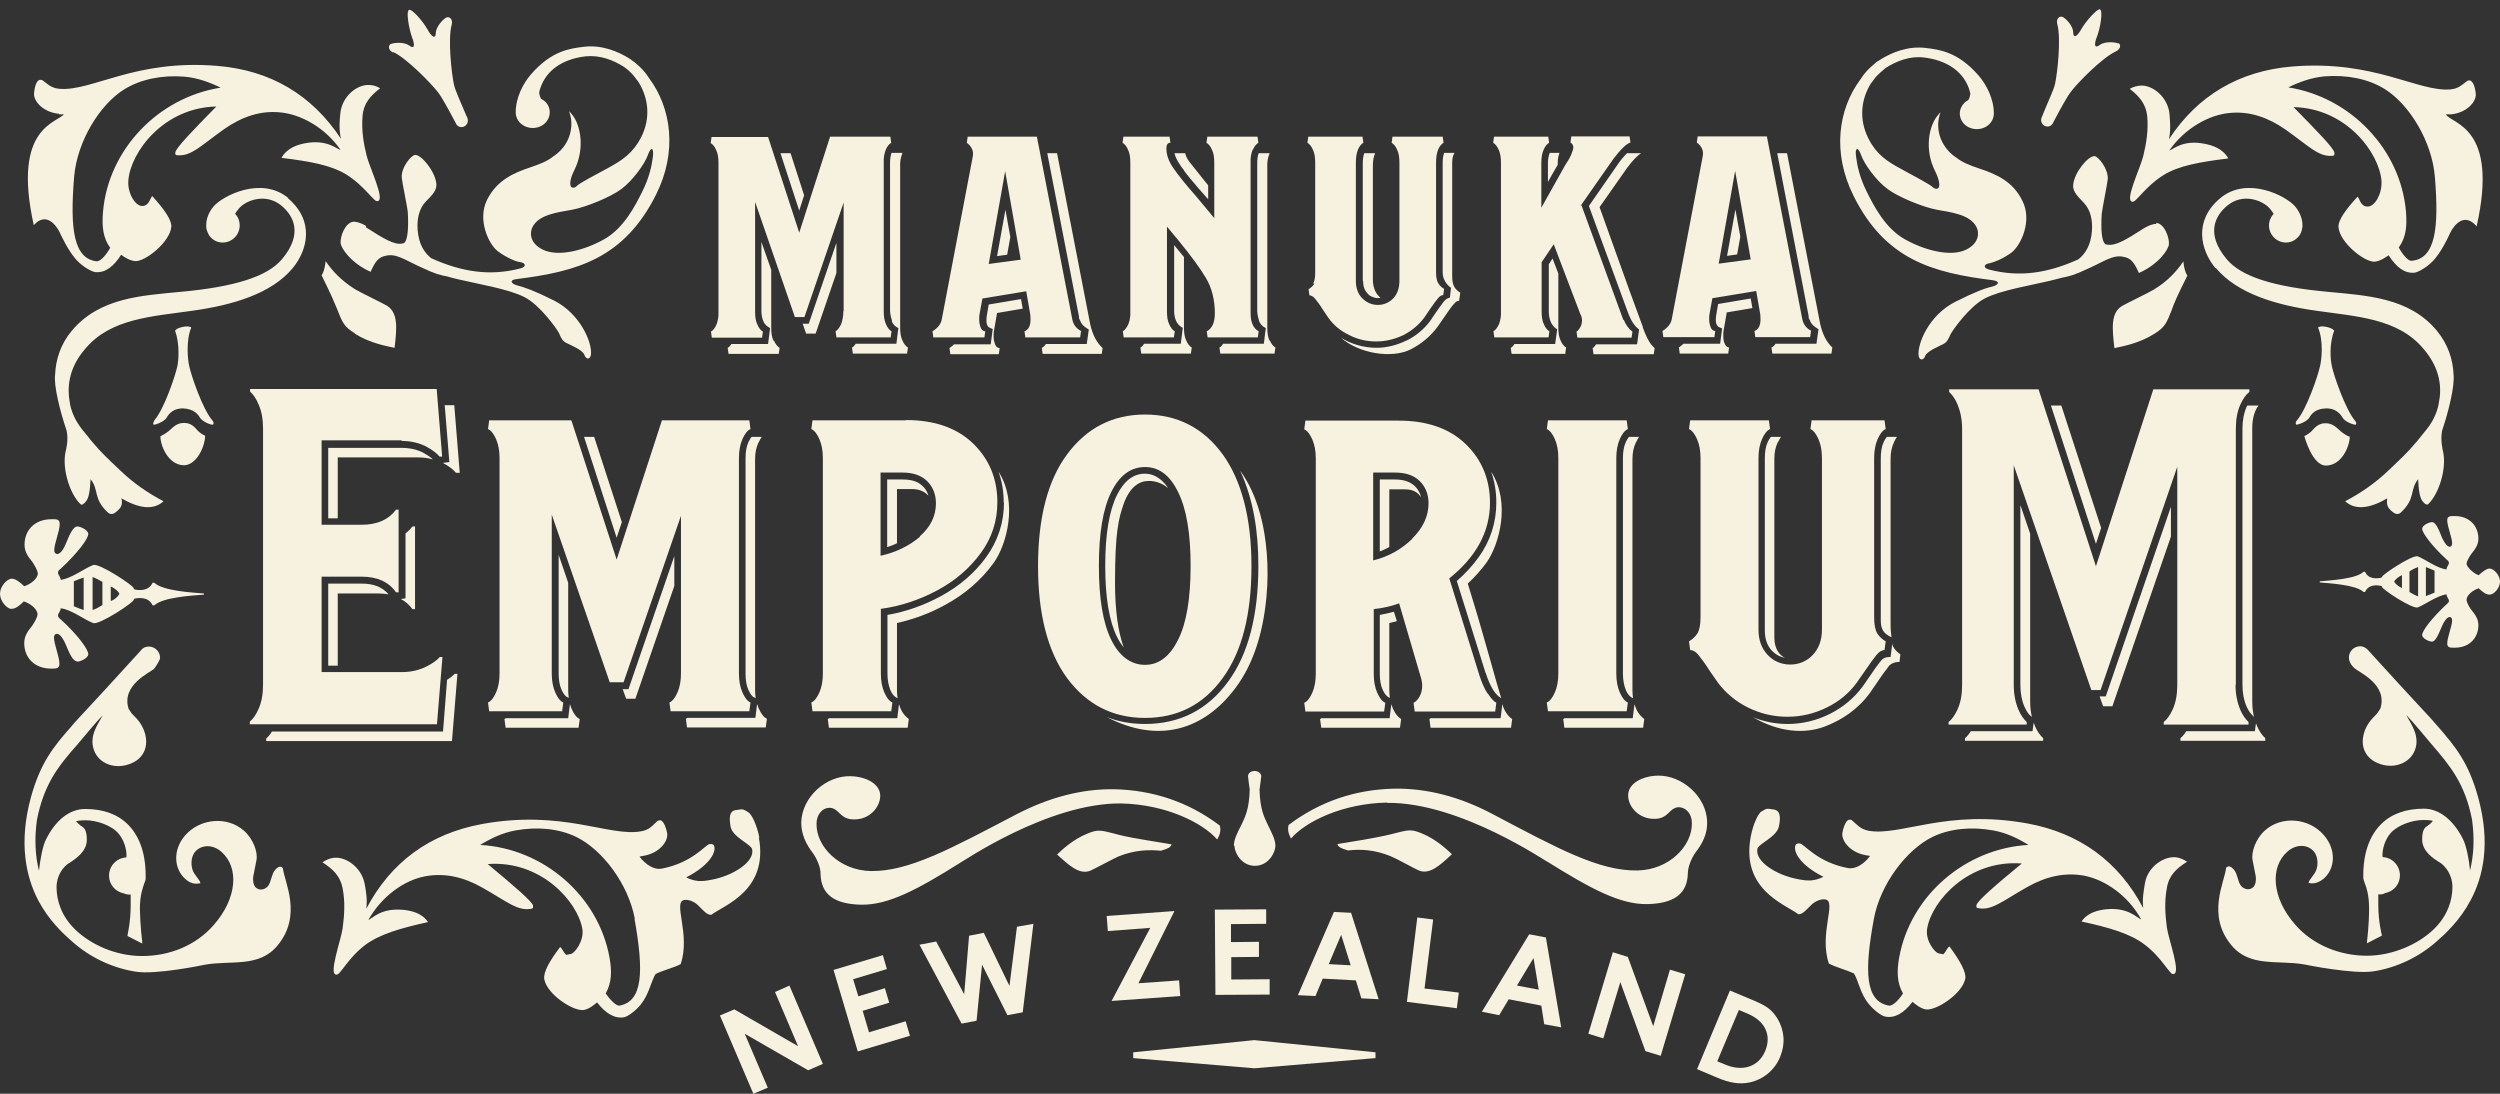
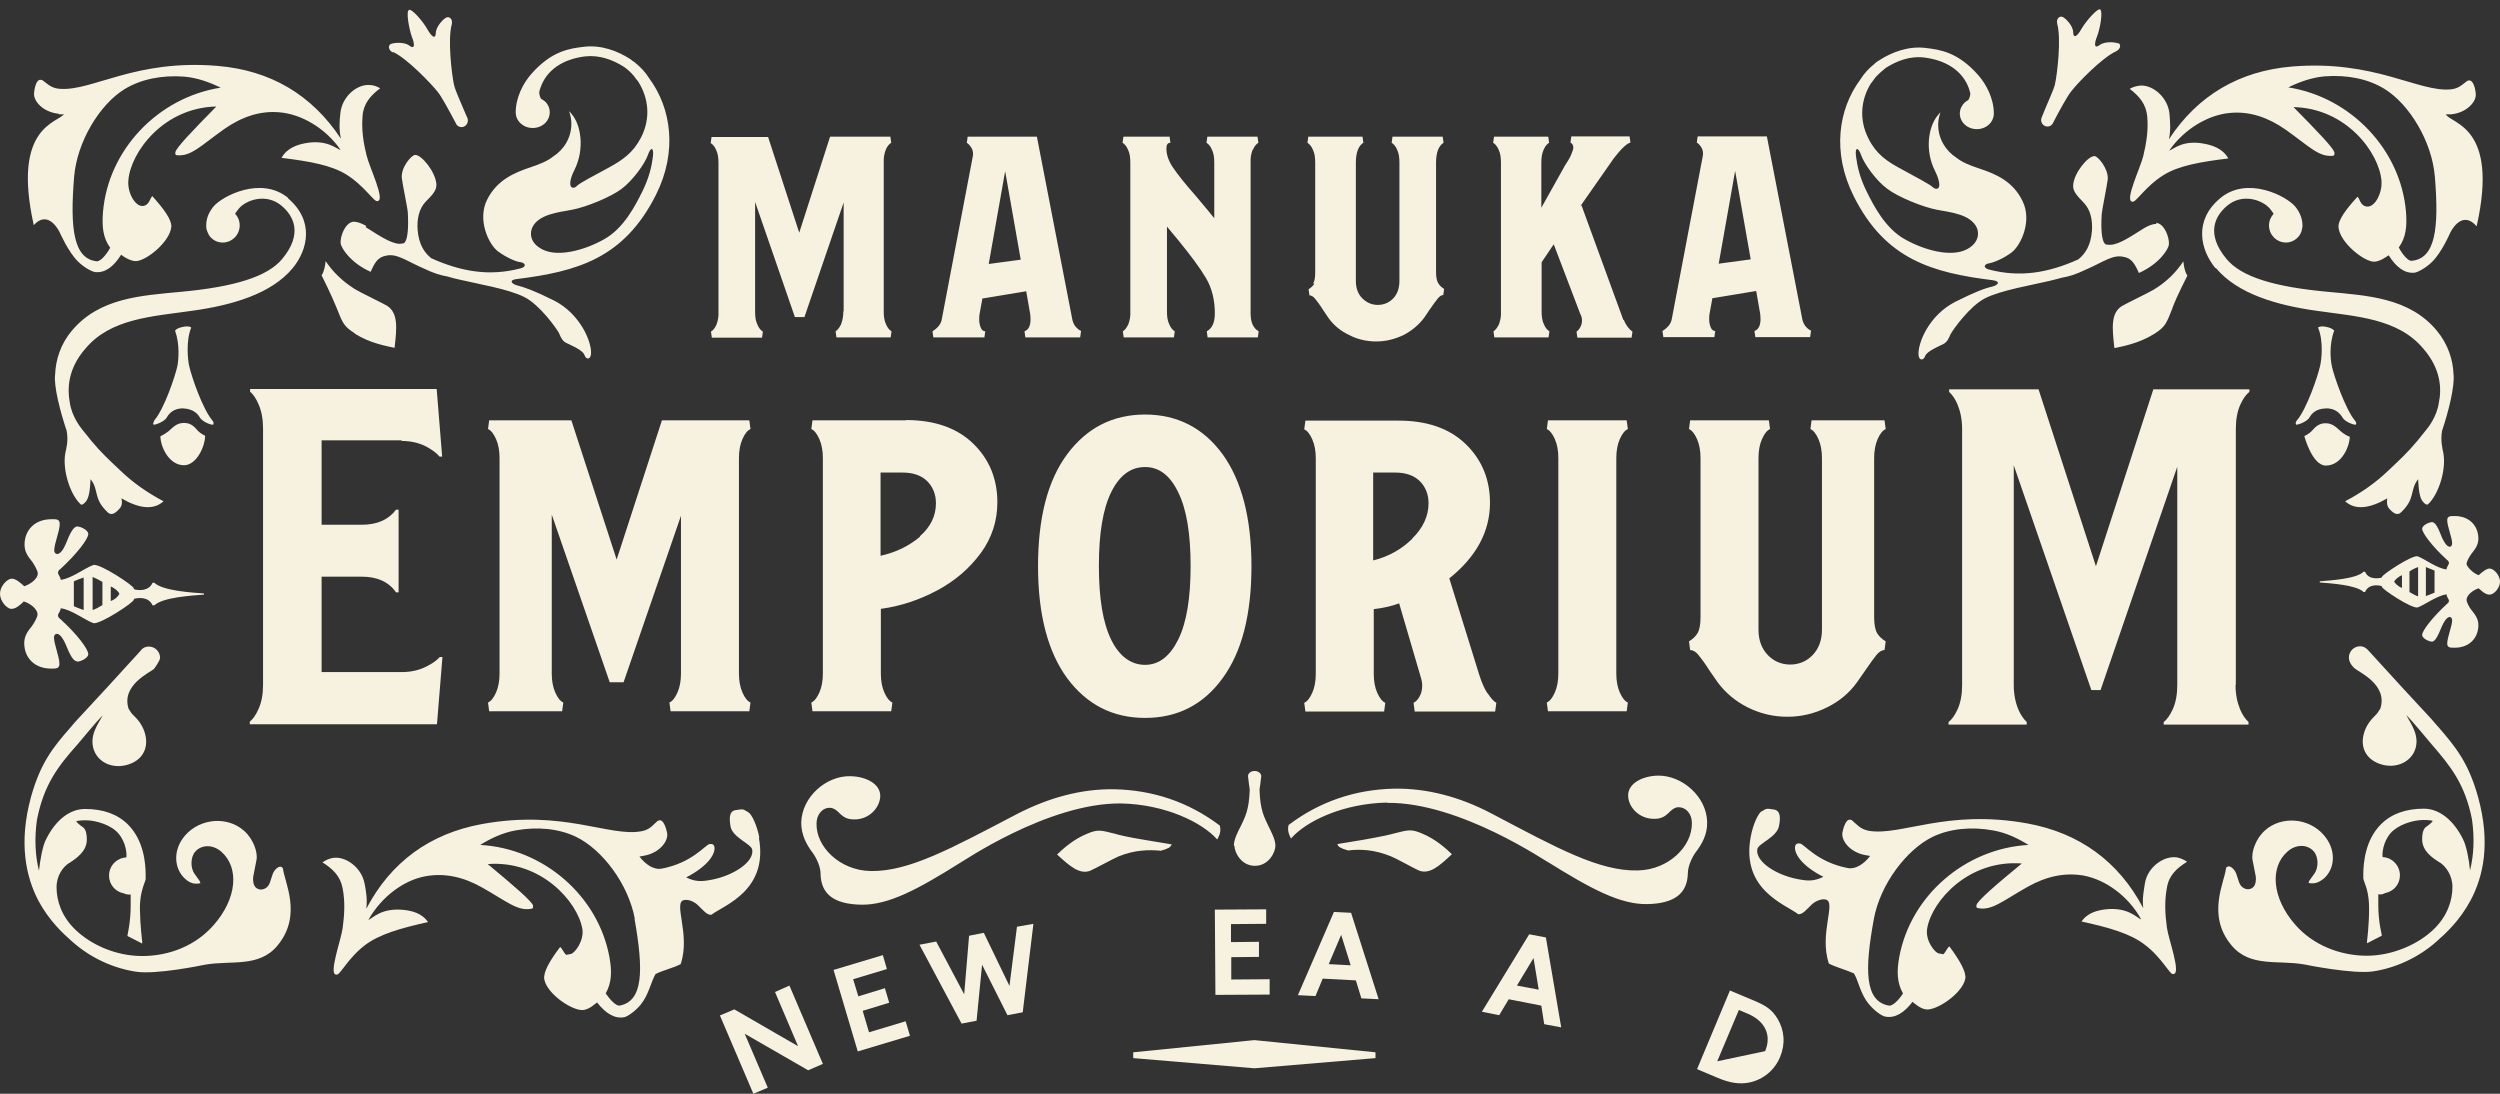
<svg xmlns="http://www.w3.org/2000/svg" fill="none" viewBox="0 0 144 63" height="63" width="144">
  <rect x="0" y="0" width="144" height="63" fill="#333333" stroke="none" />
  <path fill="#F7F1E0" d="M46.55 61.648L42.895 59.543L44.224 62.65L43.394 63.001L41.467 58.491L42.297 58.14L45.969 60.261L44.64 57.138L45.471 56.77L47.398 61.281L46.55 61.648Z" />
  <path fill="#F7F1E0" d="M49.407 60.562L48.012 55.868L50.852 55.016L51.085 55.818L49.141 56.403L49.44 57.388L50.969 56.92L51.218 57.756L49.69 58.224L50.055 59.46L52.165 58.825L52.414 59.66L49.407 60.562Z" />
  <path fill="#F7F1E0" d="M58.029 58.475L56.567 55.568L56.251 58.793L55.387 58.96L52.962 54.416L53.925 54.232L55.537 57.272L55.819 53.898L56.667 53.731L58.145 56.788L58.577 53.38L59.524 53.213L58.909 58.308L58.029 58.475Z" />
-   <path fill="#F7F1E0" d="M64.028 57.655L66.254 53.445L63.812 53.629L63.745 52.76L67.649 52.476L65.573 56.636L67.915 56.469L67.981 57.371L64.028 57.655Z" />
  <path fill="#F7F1E0" d="M70.008 57.305L69.975 52.394L72.932 52.377V53.212L70.905 53.229V54.265L72.516 54.248V55.117L70.921 55.133V56.42L73.131 56.403V57.288L70.008 57.305Z" />
  <path fill="#F7F1E0" d="M77.816 52.577L76.835 52.527L74.759 57.322L75.772 57.372L76.188 56.369L78.098 56.47L78.414 57.505L79.41 57.555L77.816 52.56V52.577ZM76.536 55.534L77.251 53.847L77.799 55.601L76.536 55.534Z" />
-   <path fill="#F7F1E0" d="M81.038 57.707L81.636 52.846L82.55 52.963L82.052 56.939L84.028 57.172L83.912 58.075L81.038 57.707Z" />
  <path fill="#F7F1E0" d="M89.046 53.998L88.082 53.815L85.357 58.275L86.354 58.475L86.902 57.557L88.78 57.924L88.946 58.993L89.926 59.177L89.046 54.015V53.998ZM87.384 56.755L88.331 55.184L88.63 57.005L87.384 56.771V56.755Z" />
-   <path fill="#F7F1E0" d="M94.777 60.546L93.331 56.57L92.351 59.811L91.487 59.544L92.899 54.85L93.763 55.117L95.225 59.11L96.189 55.852L97.069 56.119L95.657 60.814L94.777 60.546Z" />
-   <path fill="#F7F1E0" d="M102.385 58.675C102.069 58.174 101.787 57.956 101.039 57.639L99.644 57.054L97.75 61.582L98.896 62.066C99.627 62.383 100.209 62.467 100.774 62.35C101.554 62.183 102.219 61.648 102.534 60.88C102.85 60.128 102.784 59.343 102.385 58.675ZM101.671 60.546C101.289 61.448 100.375 61.749 99.361 61.314L98.913 61.131L100.159 58.174L100.674 58.391C101.687 58.825 102.053 59.644 101.671 60.546Z" />
+   <path fill="#F7F1E0" d="M102.385 58.675C102.069 58.174 101.787 57.956 101.039 57.639L99.644 57.054L97.75 61.582L98.896 62.066C99.627 62.383 100.209 62.467 100.774 62.35C101.554 62.183 102.219 61.648 102.534 60.88C102.85 60.128 102.784 59.343 102.385 58.675ZM101.671 60.546L98.913 61.131L100.159 58.174L100.674 58.391C101.687 58.825 102.053 59.644 101.671 60.546Z" />
  <path fill="#F7F1E0" d="M52.165 24.212H46.799L46.733 24.713C46.916 24.796 47.065 24.997 47.198 25.297C47.331 25.598 47.397 25.966 47.397 26.383V38.796C47.397 39.213 47.331 39.581 47.198 39.882C47.065 40.182 46.916 40.383 46.733 40.466L46.799 40.968H51.335L51.401 40.466C51.218 40.383 51.069 40.182 50.936 39.882C50.803 39.581 50.737 39.213 50.737 38.796V35.07C51.866 34.92 52.963 34.553 53.993 34.001C55.023 33.45 55.853 32.731 56.501 31.846C57.133 30.977 57.448 30.009 57.448 28.923C57.448 27.586 56.983 26.45 56.053 25.548C55.122 24.646 53.827 24.195 52.182 24.195L52.165 24.212ZM52.996 30.911C52.365 31.445 51.617 31.813 50.72 32.013V27.219H51.983C52.597 27.219 53.079 27.386 53.411 27.72C53.743 28.054 53.91 28.488 53.91 28.989C53.91 29.724 53.594 30.359 52.979 30.894L52.996 30.911ZM42.762 25.297C42.895 24.997 43.045 24.796 43.228 24.713L43.161 24.212H38.127L35.519 32.23L32.911 24.212H28.176L28.11 24.713C28.293 24.796 28.442 24.997 28.575 25.297C28.708 25.598 28.774 25.966 28.774 26.383V38.796C28.774 39.213 28.708 39.581 28.575 39.882C28.442 40.182 28.293 40.383 28.11 40.466L28.176 40.968H32.379L32.446 40.466C32.263 40.383 32.114 40.182 31.981 39.882C31.848 39.581 31.781 39.213 31.781 38.796V29.641L35.12 39.297H35.918L39.224 29.708V38.796C39.224 39.213 39.157 39.581 39.025 39.882C38.892 40.182 38.742 40.383 38.559 40.466L38.626 40.968H43.161L43.228 40.466C43.045 40.383 42.895 40.182 42.762 39.882C42.63 39.581 42.563 39.213 42.563 38.796V26.383C42.563 25.966 42.63 25.598 42.762 25.297ZM23.126 25.398C23.674 25.398 24.156 25.515 24.571 25.732C24.904 25.916 25.153 26.099 25.319 26.3H25.468L25.153 22.407H14.404V22.558C14.587 22.708 14.753 22.959 14.886 23.276C15.069 23.677 15.152 24.145 15.152 24.696V39.431C15.152 39.982 15.069 40.45 14.886 40.85C14.737 41.185 14.57 41.419 14.388 41.569V41.719H25.169L25.485 37.843H25.335C25.169 38.027 24.92 38.211 24.588 38.378C24.173 38.595 23.691 38.712 23.143 38.712H18.524V33.216H20.834C21.731 33.216 22.395 33.517 22.81 34.118H22.96V29.357H22.81C22.395 29.925 21.731 30.226 20.834 30.226H18.524V25.364H23.143L23.126 25.398ZM65.954 23.877C64.093 23.877 62.598 24.646 61.468 26.166C60.339 27.686 59.791 29.841 59.791 32.615C59.791 35.388 60.355 37.543 61.468 39.063C62.598 40.583 64.093 41.352 65.954 41.352C67.814 41.352 69.31 40.6 70.423 39.063C71.536 37.543 72.084 35.388 72.084 32.615C72.084 29.841 71.519 27.686 70.423 26.166C69.31 24.646 67.814 23.877 65.954 23.877ZM67.864 36.841C67.383 37.81 66.751 38.295 65.954 38.295C65.156 38.295 64.475 37.81 64.01 36.858C63.528 35.889 63.296 34.469 63.296 32.598C63.296 30.727 63.528 29.307 64.01 28.338C64.492 27.369 65.14 26.901 65.954 26.901C66.768 26.901 67.399 27.386 67.864 28.355C68.346 29.323 68.579 30.744 68.579 32.598C68.579 34.452 68.346 35.872 67.864 36.841ZM108.15 25.297C108.283 24.997 108.433 24.796 108.616 24.713L108.549 24.212H104.346L104.28 24.713C104.462 24.796 104.612 24.997 104.745 25.297C104.878 25.598 104.944 25.966 104.944 26.383V36.273C104.944 36.875 104.761 37.359 104.413 37.727C104.064 38.094 103.615 38.278 103.117 38.278C102.618 38.278 102.17 38.094 101.821 37.727C101.472 37.359 101.289 36.875 101.289 36.273V26.383C101.289 25.966 101.356 25.598 101.489 25.297C101.622 24.997 101.771 24.796 101.954 24.713L101.887 24.212H97.352L97.286 24.713C97.468 24.796 97.618 24.997 97.751 25.297C97.884 25.598 97.95 25.966 97.95 26.383V35.572C97.95 35.989 97.884 36.307 97.767 36.49C97.651 36.674 97.485 36.824 97.286 36.941L97.352 37.443C97.502 37.443 97.668 37.526 97.817 37.71C97.967 37.894 98.199 38.194 98.482 38.645L98.947 39.314C99.395 39.915 99.977 40.4 100.675 40.75C101.389 41.101 102.137 41.285 102.951 41.285C103.765 41.285 104.512 41.101 105.227 40.75C105.941 40.4 106.522 39.915 106.954 39.314L107.42 38.645C107.702 38.228 107.935 37.91 108.084 37.727C108.234 37.543 108.4 37.443 108.549 37.443L108.616 36.941C108.416 36.824 108.25 36.674 108.134 36.49C108.018 36.307 107.951 35.989 107.951 35.572V26.383C107.951 25.966 108.018 25.598 108.15 25.297ZM128.784 39.447V24.713C128.784 24.161 128.867 23.694 129.049 23.293C129.199 22.975 129.365 22.725 129.564 22.574V22.424H124.032L120.726 32.615L117.42 22.424H112.27V22.574C112.437 22.725 112.619 22.975 112.752 23.293C112.918 23.694 113.018 24.161 113.018 24.713V39.447C113.018 39.998 112.935 40.466 112.752 40.867C112.603 41.185 112.437 41.435 112.237 41.586V41.736H116.739V41.586C116.573 41.435 116.39 41.185 116.258 40.867C116.091 40.466 115.992 39.998 115.992 39.447V26.801L120.461 39.748H120.992L125.411 26.884V39.447C125.411 39.998 125.328 40.466 125.145 40.867C124.996 41.185 124.83 41.435 124.63 41.586V41.736H129.515V41.586C129.348 41.435 129.166 41.185 129.033 40.867C128.867 40.466 128.767 39.998 128.767 39.447H128.784ZM93.299 25.297C93.431 24.997 93.581 24.796 93.764 24.713L93.697 24.212H89.162L89.096 24.713C89.278 24.796 89.428 24.997 89.561 25.297C89.694 25.598 89.76 25.966 89.76 26.383V38.796C89.76 39.213 89.694 39.581 89.561 39.882C89.428 40.182 89.278 40.383 89.096 40.466L89.162 40.968H93.697L93.764 40.466C93.581 40.383 93.431 40.182 93.299 39.882C93.166 39.581 93.099 39.213 93.099 38.796V26.383C93.099 25.966 93.166 25.598 93.299 25.297ZM85.673 39.932C85.491 39.648 85.341 39.297 85.208 38.879L83.48 33.316C85.042 32.063 85.823 30.61 85.823 28.956C85.823 27.619 85.358 26.483 84.427 25.581C83.497 24.679 82.201 24.228 80.557 24.228H75.191L75.124 24.729C75.307 24.813 75.456 25.013 75.589 25.314C75.722 25.615 75.789 25.982 75.789 26.4V38.812C75.789 39.23 75.722 39.598 75.589 39.898C75.456 40.199 75.307 40.4 75.124 40.483L75.191 40.984H79.726L79.792 40.483C79.61 40.4 79.46 40.199 79.327 39.898C79.194 39.598 79.128 39.23 79.128 38.812V35.087C79.709 35.02 80.191 34.903 80.59 34.753L81.819 38.946C81.886 39.147 81.919 39.33 81.919 39.481C81.919 39.731 81.869 39.932 81.769 40.115C81.67 40.299 81.553 40.416 81.42 40.483L81.487 40.984H86.122L86.188 40.483C86.039 40.4 85.873 40.216 85.69 39.932H85.673ZM81.354 31.027C80.723 31.646 79.975 32.063 79.095 32.281V27.219H80.357C80.972 27.219 81.454 27.386 81.786 27.72C82.118 28.054 82.284 28.488 82.284 28.989C82.284 29.724 81.969 30.409 81.337 31.027H81.354Z" />
  <path fill="#F7F1E0" d="M71.071 48.718C71.071 48.351 71.27 47.967 71.503 47.516C71.702 47.081 71.951 46.664 71.984 45.477C71.984 45.477 71.885 44.792 71.885 44.709C71.885 44.542 72.051 44.408 72.267 44.408C72.466 44.408 72.649 44.542 72.649 44.709C72.649 44.776 72.549 45.477 72.549 45.477C72.582 46.68 72.832 47.081 73.031 47.516C73.247 47.967 73.463 48.351 73.463 48.718C73.463 49.086 73.081 49.871 72.283 49.871C71.486 49.871 71.104 49.086 71.104 48.718H71.071ZM43.709 48.234C44.274 51.291 41.732 52.126 40.968 52.694C40.702 52.694 40.553 52.477 40.187 52.126C39.988 51.943 39.672 51.792 39.407 51.842C38.742 51.959 39.789 53.814 39.207 55.534C38.792 55.752 38.244 55.868 37.762 56.102C37.496 56.537 37.38 57.288 36.898 57.873C36.616 58.224 36.151 58.558 35.951 58.592C35.403 58.692 34.888 58.374 34.389 57.739C34.223 57.873 33.941 58.124 33.625 58.174C33.044 58.274 31.515 57.288 31.349 56.403C31.283 56.002 31.665 55.334 32.263 54.549C32.379 54.616 32.446 54.849 32.612 55L32.878 54.95C33.094 54.916 33.659 54.198 33.542 53.496C33.26 51.909 31.133 49.537 28.093 49.771C29.622 51.041 30.652 51.926 30.701 52.16C30.701 52.243 30.735 52.327 30.602 52.344C29.821 52.494 29.223 51.943 27.778 51.124C26.681 50.506 25.618 50.272 24.505 50.472C23.292 50.69 21.98 51.625 21.216 52.995C21.465 52.895 21.947 52.277 23.259 52.41C23.691 52.461 24.289 52.577 24.654 53.112C23.06 53.463 21.863 53.814 21.033 54.432C20.019 55.2 19.571 56.219 19.372 56.136C18.906 56.153 19.637 54.164 19.737 53.463C19.837 52.694 19.887 51.959 19.737 51.174C19.604 50.456 19.172 50.055 18.574 49.671C18.79 49.52 18.989 49.453 19.156 49.42C19.87 49.286 20.817 49.938 21 50.89C21.083 51.308 21.166 51.809 21.099 52.344C22.511 49.654 24.754 48.017 27.761 47.465C32.429 46.614 35.087 48.217 36.931 47.883C37.413 47.8 37.579 47.549 37.862 47.298C37.911 47.265 37.928 47.265 37.995 47.248C38.177 47.215 38.343 47.566 38.426 47.983C38.51 48.434 38.011 49.119 37.114 49.286L36.832 49.337C37.214 49.838 37.696 50.105 38.094 50.038C39.872 49.704 40.619 48.668 40.868 48.618C41.001 48.602 41.118 48.618 41.151 48.785C41.217 49.136 40.852 49.854 39.523 50.539C40.054 50.79 40.387 50.79 40.985 50.673C42.247 50.439 43.46 49.637 43.327 48.936C43.277 48.618 42.198 48.234 42.081 47.616C41.998 47.115 41.998 46.73 42.364 46.664C42.862 46.58 42.796 46.614 43.095 46.781C43.311 46.898 43.61 47.566 43.743 48.267L43.709 48.234ZM36.566 52.928C36.2 50.94 34.705 48.936 33.177 48.2C32.197 47.733 30.984 47.599 29.688 47.833C28.957 47.967 28.276 48.284 27.661 48.668C31.299 48.869 34.456 51.592 35.104 55.133C35.253 55.952 35.237 56.603 34.888 57.222C35.154 57.606 35.503 57.957 35.685 57.923C37.048 57.673 37.081 55.919 36.549 52.928H36.566ZM66.868 49.002C67.266 48.886 67.449 48.802 67.482 48.635L65.971 48.384C64.841 48.2 64.425 48.084 64.193 48.017C63.395 47.816 63.229 47.766 62.631 48.017C61.801 48.351 61.186 48.936 60.887 49.22C61.618 49.888 62.183 50.389 62.797 50.155C63.03 50.055 64.143 49.453 64.409 49.337C65.356 48.952 66.153 48.936 66.868 49.002ZM10.583 26.8C11.348 26.8 11.813 25.664 11.813 25.13V25.096C11.73 25.063 11.53 24.946 11.414 24.829C11.215 24.612 11.032 24.361 10.6 24.361C10.168 24.361 9.969 24.612 9.719 24.829C9.553 24.963 9.321 25.096 9.238 25.13C9.238 25.664 9.686 26.8 10.617 26.8H10.583ZM8.889 24.228C8.889 24.228 8.806 24.378 8.822 24.428C8.822 24.445 8.856 24.462 8.872 24.462C8.989 24.462 9.487 24.278 9.62 24.027C9.719 23.843 10.002 23.493 10.583 23.526C11.165 23.559 11.414 23.877 11.497 24.027C11.63 24.278 12.128 24.478 12.261 24.462C12.261 24.462 12.294 24.462 12.294 24.411C12.311 24.361 12.294 24.278 12.228 24.211C11.663 23.543 11.032 21.688 10.899 21.087C10.816 20.736 10.7 19.634 11.015 18.865C11.015 18.865 10.899 18.748 10.517 18.832C10.135 18.915 10.085 19.049 10.085 19.049C10.367 19.834 10.284 20.753 10.218 21.087C10.102 21.622 9.47 23.543 8.889 24.211V24.228ZM16.265 49.971C16.115 49.838 15.933 50.005 15.833 50.122C15.634 50.356 15.617 50.823 15.434 51.041C15.252 51.258 14.936 51.308 14.737 51.124C14.587 50.99 14.554 50.673 14.587 50.489L14.77 49.554C14.87 49.103 14.587 48.318 14.055 47.85C13.092 46.998 11.53 47.131 10.666 48.117C9.952 48.936 10.002 50.022 10.666 50.623C10.965 50.89 11.215 50.94 11.547 50.873L11.497 50.74L11.198 50.322C10.965 49.988 10.965 49.37 11.248 49.053C11.613 48.635 12.278 48.635 12.76 49.069C13.773 49.971 13.673 51.725 12.311 53.279C11.264 54.482 9.736 55.067 8.191 55.067C6.646 55.067 5.217 54.398 4.337 53.546C3.54 52.778 3.257 51.876 3.257 51.107C3.257 50.422 3.639 49.921 3.988 49.704H4.005C4.37 49.453 5.001 49.053 5.001 48.368C5.001 47.766 4.819 47.666 4.686 47.582C4.669 47.582 4.636 47.549 4.619 47.532C4.47 47.415 4.403 47.332 4.387 47.298C4.437 47.298 4.553 47.248 4.935 47.248C5.55 47.248 6.43 47.532 6.829 48.017C7.277 48.551 7.311 49.22 7.277 49.387C6.713 49.42 6.281 49.871 6.281 50.439C6.281 50.94 6.63 51.358 7.128 51.458C7.244 51.508 7.394 51.542 7.527 51.525V52.16C7.527 53.095 7.344 53.864 7.344 53.864V53.914L8.191 54.348V54.215C8.191 54.215 8.075 53.363 8.058 52.344C8.058 51.558 8.224 51.141 8.307 50.89C8.357 50.773 8.39 50.673 8.39 50.606V50.406C8.39 49.704 8.274 48.401 7.377 47.499C6.779 46.898 5.948 46.597 4.902 46.597C4.005 46.597 3.191 47.248 2.642 48.368C2.46 48.718 2.31 49.537 2.244 50.155C2.028 49.286 1.978 48.301 2.127 47.232C2.526 45.177 3.357 44.124 4.47 42.871C4.769 42.52 5.55 41.568 5.915 41.201C5.683 41.669 5.101 42.37 5.417 43.222C5.716 44.024 6.696 44.358 7.593 43.957C8.357 43.623 8.623 42.838 8.258 41.986C8.025 41.451 7.659 41.201 7.576 41.084L7.41 40.833C6.962 39.463 8.656 38.728 8.872 38.528C8.872 38.528 9.221 38.06 9.221 37.893C9.221 37.542 8.939 37.242 8.573 37.242C8.357 37.242 8.191 37.342 8.075 37.509L6.198 39.564L4.437 41.468C4.354 41.552 4.171 41.769 4.088 41.869C3.041 43.055 2.327 43.957 1.779 45.928C1.064 48.568 1.496 50.506 2.21 51.876C2.825 53.029 3.639 53.78 4.154 54.231C5.201 55.167 6.513 55.768 7.826 55.969C8.972 56.153 11.647 55.601 11.796 55.568C13.308 55.3 14.919 55.752 15.982 54.465C17.444 52.711 16.365 50.773 16.298 50.022L16.265 49.988V49.971ZM70.124 48.334C70.273 48.067 70.34 47.816 70.257 47.549C68.462 46.196 66.419 45.511 64.193 45.461C62.299 45.427 60.389 45.945 58.528 46.914C54.79 48.869 52.365 50.205 50.155 50.172C48.361 50.138 46.999 48.769 47.032 47.432C47.032 46.931 47.364 46.513 47.813 46.53C48.078 46.53 48.328 46.814 48.377 46.864C48.577 47.048 48.776 47.198 49.192 47.198C50.055 47.215 50.687 46.53 50.703 45.845C50.703 45.16 49.906 44.726 48.976 44.709C47.597 44.676 46.185 45.895 46.151 47.382C46.151 48.067 46.434 48.635 46.833 49.153C47.032 49.437 47.281 49.955 47.264 50.356C47.298 51.508 48.045 52.076 49.59 52.11C51.185 52.143 52.896 51.208 55.322 49.687C55.322 49.721 60.355 46.229 64.575 46.279C67.133 46.33 69.26 47.382 70.107 48.351L70.124 48.334ZM21.066 13.085C21.564 13.402 21.98 13.67 22.329 13.837C22.677 14.004 22.96 14.087 23.192 14.02C23.192 14.02 23.591 14.154 23.491 12.25C23.475 11.966 23.176 10.579 23.143 10.245C23.093 9.627 23.707 8.925 23.907 8.925C24.256 8.892 25.07 9.861 25.136 10.596C25.169 10.963 24.887 11.247 24.521 11.615C24.139 12.016 24.006 12.617 24.056 13.252C24.123 14.054 24.422 14.538 24.837 14.872C26.581 15.658 28.21 15.925 29.987 15.457C30.319 15.374 30.319 15.14 29.921 15.09C29.688 15.056 29.173 14.839 28.675 14.472C28.143 14.07 27.479 12.65 28.06 11.498C28.625 10.379 29.588 9.961 30.535 9.643C31.133 9.443 31.532 9.276 31.848 9.025C32.479 8.624 32.911 7.94 32.911 7.121C32.911 6.87 32.861 6.636 32.778 6.403C32.828 6.453 32.878 6.503 32.928 6.57C33.459 7.188 33.692 8.558 33.094 9.777C32.878 10.195 32.795 10.562 32.878 10.729C32.928 10.83 33.094 10.863 33.243 10.696C33.393 10.546 34.24 10.095 35.054 9.66C35.852 9.226 36.466 8.808 36.931 7.906C37.496 6.787 37.347 5.651 36.782 4.732C36.749 4.682 36.715 4.632 36.666 4.582C36.616 4.515 36.566 4.448 36.516 4.381C36.35 4.181 36.151 3.997 35.934 3.847C35.303 3.446 34.539 3.162 33.725 3.245C32.462 3.396 31.499 3.997 31.133 5.049C31.1 5.133 31.084 5.2 31.067 5.283C31.034 5.4 31.133 5.684 31.183 5.701C31.25 5.734 31.316 5.784 31.383 5.835C31.565 6.002 31.665 6.219 31.665 6.469C31.665 6.971 31.233 7.372 30.685 7.372C30.137 7.372 29.705 6.971 29.705 6.469C29.705 5.617 30.137 4.799 30.585 4.281C31.781 2.911 32.828 2.794 33.642 2.694C34.622 2.577 35.569 2.928 36.317 3.412C36.383 3.479 36.466 3.529 36.549 3.579C36.549 3.579 36.566 3.596 36.582 3.613C36.898 3.863 37.181 4.164 37.397 4.515C38.659 6.219 39.041 8.725 37.779 11.231C35.934 14.889 33.243 15.641 29.755 16.075C29.323 16.125 29.422 16.343 29.804 16.443C30.186 16.543 30.751 16.727 31.914 17.311C33.426 18.08 34.107 19.717 34.041 20.402C34.007 20.72 33.758 20.736 33.659 20.436C33.559 20.151 32.811 19.851 32.612 19.75C32.396 19.634 32.313 19.466 32.197 19.183C32.064 18.932 31.1 17.562 30.203 17.111C29.289 16.643 27.462 16.343 26.482 16.109C26.233 16.058 26 15.992 25.767 15.925C25.385 15.858 25.02 15.758 24.355 15.44C24.206 15.374 24.056 15.307 23.89 15.223C23.01 14.772 22.727 14.672 22.362 14.705C22.329 14.705 22.295 14.722 22.262 14.722C21.764 14.806 21.598 15.106 21.349 15.658C20.186 15.14 19.637 14.271 19.621 14.004C19.587 13.636 19.87 12.818 20.368 12.768C20.568 12.768 20.85 12.868 21.099 13.018L21.066 13.085ZM31.25 14.371C32.147 14.822 33.659 14.421 34.788 13.787C35.934 13.152 36.599 11.832 36.998 11.03C37.397 10.228 37.546 9.543 37.612 8.992C37.662 8.457 37.48 8.457 37.313 8.942C37.147 9.426 36.45 10.395 35.802 10.88C35.187 11.348 33.758 11.932 32.944 12.083C32.13 12.233 31.034 12.35 30.668 13.085C30.519 13.386 30.485 13.987 31.25 14.371ZM16.614 11.414C15.052 10.111 12.793 11.297 12.294 11.899C11.995 12.266 11.879 12.634 11.879 12.968V13.001C11.879 13.018 11.879 13.052 11.879 13.068C11.879 13.152 11.896 13.235 11.929 13.302C11.946 13.369 11.979 13.419 12.012 13.486C12.012 13.486 12.012 13.486 12.012 13.502C12.178 13.787 12.477 13.97 12.826 13.97C13.358 13.97 13.806 13.536 13.806 12.985C13.806 12.717 13.707 12.483 13.54 12.316C13.59 12.233 13.657 12.133 13.756 12.016C14.155 11.531 15.318 11.097 16.215 11.849C16.896 12.417 17.478 13.452 16.248 14.922C15.418 15.925 13.524 16.526 10.401 16.81C8.158 17.027 5.732 17.144 4.138 19.049C3.49 19.817 3.207 20.72 3.174 21.588C3.091 22.223 3.456 23.676 3.839 24.812C3.955 25.397 3.805 25.882 3.772 26.049C3.573 27.018 4.021 28.454 4.636 29.039C4.719 29.122 4.819 29.022 4.918 28.922C5.134 28.705 5.184 28.204 5.217 27.602C5.716 28.22 5.35 28.705 6.198 29.507C6.414 29.707 6.613 29.59 6.862 29.323C7.045 29.139 7.045 28.922 6.995 28.705C8.025 29.306 8.856 29.39 9.42 28.872C8.523 28.404 7.676 27.819 6.929 27.101C6.247 26.45 5.849 26.099 5.251 25.38C5.118 25.213 4.952 24.996 4.752 24.762C4.636 24.612 4.138 23.994 4.021 23.192C3.872 22.39 3.905 21.254 4.902 20.101C6.364 18.331 8.789 18.23 11.098 17.896C13.374 17.579 15.634 16.927 16.863 15.44C17.727 14.388 18.126 12.717 16.581 11.414H16.614ZM3.689 6.586H3.39V6.553C2.493 6.469 1.928 5.835 1.961 5.384C1.995 4.949 2.127 4.582 2.327 4.598C2.377 4.598 2.41 4.598 2.46 4.632C2.759 4.849 2.958 5.083 3.44 5.116C5.3 5.267 7.792 3.396 12.527 3.796C15.567 4.047 17.959 5.45 19.637 7.99C19.521 7.472 19.554 6.954 19.604 6.536C19.687 5.567 20.568 4.832 21.299 4.899C21.465 4.899 21.664 4.949 21.897 5.083C21.332 5.517 20.933 5.968 20.883 6.687C20.817 7.488 20.933 8.224 21.116 8.959C21.282 9.643 22.212 11.548 21.747 11.581C21.564 11.682 21.016 10.713 19.936 10.044C19.056 9.51 17.843 9.293 16.215 9.092C16.531 8.524 17.129 8.34 17.544 8.257C18.823 8.006 19.372 8.574 19.621 8.641C18.74 7.355 17.328 6.57 16.099 6.469C14.986 6.369 13.939 6.72 12.909 7.438C11.547 8.407 11.015 9.009 10.218 8.942C10.085 8.942 10.085 8.842 10.102 8.775C10.118 8.541 11.065 7.555 12.461 6.135C9.404 6.202 7.527 8.775 7.394 10.379C7.327 11.097 7.776 11.865 8.191 11.865C8.606 11.865 8.656 11.364 8.773 11.297C9.437 12.032 9.886 12.65 9.869 13.052C9.803 13.937 8.357 15.09 7.776 15.04C7.46 15.006 7.144 14.806 6.978 14.672C6.546 15.357 6.065 15.724 5.5 15.674C5.284 15.658 4.802 15.374 4.486 15.056C3.938 14.522 3.44 13.386 3.44 13.386C3.44 13.386 2.809 12.016 1.945 12.968C0.665 7.204 3.39 7.088 3.722 6.536L3.689 6.586ZM5.616 15.04C5.799 15.04 6.131 14.672 6.347 14.271C5.932 13.703 5.865 13.052 5.932 12.216C6.231 8.624 9.105 5.617 12.71 5.049C12.062 4.732 11.364 4.481 10.617 4.415C9.321 4.314 8.108 4.565 7.178 5.133C5.732 6.018 4.437 8.173 4.27 10.178C4.021 13.202 4.237 14.939 5.616 15.056V15.04ZM20.435 19.216C21.299 19.767 22.262 19.934 22.727 20.035C22.86 18.898 22.943 18.03 22.295 17.612C22.046 17.462 20.717 16.827 20.451 16.66C19.654 16.159 19.139 15.607 18.757 15.04C18.724 15.29 18.69 15.607 18.524 15.858C19.106 17.027 19.272 17.462 19.388 17.729C19.737 18.614 19.803 18.798 20.435 19.199V19.216ZM22.644 2.995C23.442 3.362 24.837 4.816 25.219 5.3C25.435 5.567 25.851 6.336 26.233 7.054C26.282 7.204 26.415 7.321 26.581 7.321C26.781 7.321 26.947 7.154 26.947 6.954C26.947 6.837 26.93 6.787 26.864 6.67C26.565 5.952 26.216 5.2 26.15 4.882C26.017 4.281 25.784 2.276 26.017 1.424C26.1 1.09 25.884 0.94 25.718 1.007C25.568 1.057 25.12 1.508 25.103 1.892C25.086 2.293 24.854 2.109 24.621 1.692C24.372 1.24 23.724 0.489 23.558 0.572C23.375 0.656 23.558 1.641 23.724 2.126C23.907 2.577 23.89 2.861 23.575 2.627C23.276 2.393 22.644 2.46 22.495 2.544C22.362 2.61 22.345 2.894 22.644 3.028V2.995ZM4.437 38.093C4.204 38.093 4.005 37.659 3.772 37.091C3.672 36.857 3.473 36.507 3.274 36.507C3.191 36.507 3.108 36.59 3.108 36.707C3.108 37.108 3.423 37.809 3.423 38.244C3.423 38.528 3.191 38.511 2.941 38.511C1.978 38.511 1.396 37.876 1.396 37.041C1.396 36.607 1.629 36.323 1.845 36.055C1.945 35.905 2.161 35.571 2.161 35.387C2.161 35.07 1.712 34.736 1.347 34.635C1.347 34.635 1.347 34.635 1.347 34.652C1.347 34.652 1.347 34.652 1.347 34.669C1.097 34.903 0.898 35.07 0.649 35.07C0.4 35.07 0.001 34.619 0.001 34.218C0.001 34.218 0.001 34.218 0.001 34.201C0.001 34.201 0.001 34.201 0.001 34.184C0.001 33.783 0.4 33.332 0.682 33.332C0.898 33.332 1.164 33.55 1.396 33.767C1.762 33.65 2.177 33.332 2.177 33.032C2.177 32.865 1.961 32.514 1.862 32.363C1.646 32.096 1.413 31.812 1.413 31.378C1.413 30.543 1.995 29.908 2.958 29.908C3.191 29.908 3.44 29.874 3.44 30.175C3.44 30.609 3.124 31.294 3.124 31.712C3.124 31.829 3.207 31.912 3.29 31.912C3.506 31.912 3.689 31.561 3.789 31.328C4.021 30.743 4.221 30.325 4.453 30.325C4.636 30.325 5.085 30.526 5.085 30.76C5.085 31.027 4.47 31.862 3.473 32.781C3.39 32.831 3.34 32.898 3.34 33.015C3.34 33.065 3.523 33.316 3.49 33.399C4.104 33.332 4.869 32.731 5.367 32.547C5.716 32.413 7.776 33.783 7.693 33.884C7.709 33.9 7.726 33.934 7.743 33.95C7.959 34.001 8.557 34.084 8.789 33.566H8.889C9.371 34.034 11.082 34.134 11.746 34.184V34.218V34.251C11.082 34.301 9.371 34.401 8.889 34.869H8.789C8.557 34.351 7.959 34.435 7.743 34.485C7.743 34.502 7.709 34.535 7.693 34.552C7.776 34.652 5.716 36.022 5.367 35.888C4.869 35.705 4.104 35.103 3.49 35.036C3.523 35.137 3.34 35.37 3.34 35.421C3.34 35.538 3.39 35.588 3.473 35.654C4.486 36.573 5.085 37.409 5.085 37.676C5.085 37.91 4.636 38.11 4.453 38.11L4.437 38.093ZM6.38 34.619C6.663 34.519 6.829 34.301 6.862 34.234C6.862 34.234 6.862 34.201 6.879 34.201L6.862 34.168C6.829 34.101 6.663 33.9 6.38 33.783V34.201V34.619ZM5.334 35.137C5.5 35.087 5.716 34.969 5.899 34.853V34.184V33.516C5.699 33.399 5.5 33.299 5.334 33.232V34.168V35.12V35.137ZM4.254 34.919C4.453 35.003 4.653 35.087 4.819 35.137V34.201V33.266C4.653 33.316 4.453 33.399 4.254 33.483V34.201V34.919ZM1.363 33.767C1.363 33.767 1.363 33.767 1.38 33.767H1.363C1.363 33.767 1.363 33.767 1.363 33.783V33.767ZM72.25 59.911L65.273 60.613V60.947L72.234 61.532H72.25H72.267L79.228 60.947V60.613L72.25 59.911ZM101.456 46.747C101.755 46.58 101.688 46.547 102.186 46.63C102.552 46.697 102.569 47.081 102.469 47.582C102.353 48.217 101.289 48.585 101.223 48.902C101.09 49.62 102.303 50.406 103.565 50.64C104.163 50.757 104.496 50.757 105.027 50.506C103.682 49.821 103.333 49.103 103.399 48.752C103.432 48.585 103.549 48.568 103.682 48.585C103.947 48.635 104.678 49.671 106.456 50.005C106.855 50.072 107.336 49.804 107.719 49.303L107.436 49.253C106.539 49.086 106.041 48.401 106.124 47.95C106.207 47.532 106.373 47.181 106.556 47.215C106.605 47.215 106.639 47.215 106.689 47.265C106.971 47.499 107.137 47.749 107.619 47.85C109.463 48.184 112.104 46.58 116.789 47.432C119.779 47.983 122.039 49.62 123.451 52.31C123.384 51.776 123.484 51.274 123.551 50.857C123.717 49.904 124.68 49.27 125.395 49.387C125.544 49.42 125.76 49.487 125.976 49.637C125.361 50.022 124.929 50.422 124.813 51.141C124.664 51.926 124.713 52.678 124.813 53.429C124.913 54.131 125.66 56.119 125.179 56.102C124.996 56.186 124.547 55.167 123.517 54.398C122.703 53.78 121.507 53.429 119.896 53.079C120.261 52.544 120.876 52.427 121.291 52.377C122.587 52.243 123.069 52.861 123.335 52.962C122.587 51.592 121.258 50.673 120.045 50.439C118.949 50.239 117.869 50.472 116.773 51.091C115.327 51.909 114.729 52.461 113.948 52.31C113.815 52.294 113.832 52.21 113.849 52.126C113.899 51.892 114.912 51.007 116.457 49.737C113.4 49.504 111.29 51.876 111.008 53.463C110.875 54.181 111.456 54.883 111.672 54.916L111.938 54.966C112.104 54.799 112.171 54.565 112.287 54.515C112.869 55.3 113.267 55.985 113.201 56.37C113.035 57.238 111.506 58.241 110.925 58.141C110.609 58.09 110.327 57.84 110.161 57.706C109.662 58.358 109.147 58.658 108.599 58.558C108.383 58.525 107.935 58.191 107.652 57.84C107.154 57.255 107.054 56.503 106.788 56.069C106.306 55.852 105.758 55.718 105.343 55.501C104.761 53.78 105.808 51.926 105.144 51.809C104.878 51.759 104.546 51.926 104.363 52.093C103.997 52.444 103.848 52.661 103.582 52.661C102.818 52.076 100.276 51.258 100.841 48.2C100.974 47.482 101.273 46.831 101.489 46.714L101.456 46.747ZM108.815 57.923C108.998 57.957 109.363 57.623 109.612 57.222C109.264 56.603 109.247 55.952 109.396 55.133C110.044 51.592 113.201 48.869 116.839 48.668C116.224 48.284 115.56 47.967 114.812 47.833C113.533 47.599 112.304 47.733 111.324 48.2C109.812 48.936 108.3 50.94 107.935 52.928C107.386 55.919 107.42 57.673 108.798 57.923H108.815ZM80.108 49.32C80.374 49.42 81.487 50.038 81.719 50.138C82.334 50.389 82.899 49.888 83.63 49.203C83.331 48.919 82.716 48.334 81.886 48C81.288 47.749 81.121 47.8 80.324 48C80.091 48.067 79.676 48.167 78.546 48.368L77.035 48.618C77.068 48.785 77.251 48.869 77.649 48.986C78.364 48.902 79.161 48.936 80.108 49.32ZM135.312 25.146C135.213 25.113 134.98 24.979 134.831 24.846C134.582 24.629 134.366 24.378 133.95 24.378C133.535 24.378 133.336 24.629 133.136 24.846C133.02 24.963 132.821 25.08 132.737 25.113V25.146C132.737 25.146 133.186 26.817 133.967 26.817C134.897 26.817 135.346 25.681 135.346 25.146H135.312ZM134.316 21.087C134.233 20.736 134.15 19.834 134.449 19.049C134.449 19.049 134.382 18.915 134.017 18.832C133.635 18.748 133.518 18.865 133.518 18.865C133.851 19.65 133.718 20.753 133.635 21.087C133.502 21.688 132.87 23.543 132.306 24.211C132.239 24.278 132.222 24.361 132.239 24.411C132.239 24.445 132.272 24.462 132.272 24.462C132.405 24.462 132.904 24.278 133.037 24.027C133.12 23.877 133.352 23.543 133.95 23.526C134.532 23.493 134.814 23.86 134.914 24.027C135.047 24.294 135.545 24.462 135.661 24.462C135.678 24.462 135.711 24.462 135.711 24.428C135.728 24.378 135.711 24.294 135.645 24.228C135.08 23.543 134.432 21.638 134.316 21.104V21.087ZM128.219 50.005C128.152 50.773 127.073 52.711 128.534 54.449C129.598 55.735 131.209 55.284 132.721 55.551C132.87 55.584 135.545 56.119 136.691 55.952C138.004 55.752 139.316 55.15 140.363 54.215C140.878 53.764 141.692 53.012 142.306 51.859C143.037 50.489 143.469 48.568 142.738 45.912C142.19 43.941 141.459 43.038 140.429 41.852C140.346 41.769 140.163 41.552 140.08 41.451L138.319 39.547L136.442 37.492C136.326 37.342 136.143 37.225 135.944 37.225C135.595 37.225 135.296 37.509 135.296 37.876C135.296 38.244 135.645 38.511 135.645 38.511C135.861 38.712 137.555 39.43 137.107 40.817L136.941 41.067C136.857 41.201 136.492 41.451 136.259 41.969C135.894 42.821 136.143 43.59 136.924 43.941C137.821 44.342 138.801 43.991 139.1 43.206C139.416 42.37 138.834 41.652 138.602 41.184C138.967 41.552 139.748 42.504 140.047 42.855C141.144 44.124 141.991 45.16 142.39 47.215C142.539 48.301 142.489 49.27 142.273 50.138C142.223 49.52 142.057 48.702 141.875 48.351C141.326 47.232 140.496 46.58 139.615 46.58C138.569 46.58 137.738 46.881 137.14 47.482C136.243 48.384 136.126 49.687 136.126 50.389V50.59C136.126 50.59 136.16 50.757 136.21 50.873C136.309 51.124 136.459 51.558 136.459 52.327C136.459 53.329 136.342 54.181 136.342 54.198V54.332L137.19 53.897V53.847C137.19 53.847 136.99 53.079 136.99 52.143V51.508C137.107 51.542 137.273 51.508 137.389 51.441C137.887 51.341 138.236 50.924 138.236 50.422C138.236 49.854 137.788 49.387 137.24 49.37C137.206 49.203 137.24 48.535 137.688 48C138.103 47.516 138.967 47.232 139.582 47.232C139.964 47.232 140.08 47.265 140.13 47.282C140.114 47.315 140.047 47.399 139.898 47.516C139.881 47.516 139.848 47.549 139.831 47.566C139.698 47.649 139.516 47.749 139.516 48.351C139.516 49.036 140.147 49.437 140.512 49.671H140.529C140.878 49.904 141.26 50.406 141.26 51.091C141.26 51.859 140.977 52.761 140.18 53.53C139.3 54.382 137.821 55.05 136.326 55.05C134.831 55.05 133.252 54.465 132.206 53.262C130.844 51.709 130.744 49.938 131.757 49.053C132.239 48.618 132.904 48.618 133.269 49.036C133.552 49.353 133.552 49.971 133.319 50.306L133.02 50.723L132.97 50.857C133.286 50.924 133.535 50.857 133.851 50.606C134.532 50.005 134.565 48.919 133.851 48.1C132.987 47.098 131.408 46.981 130.462 47.833C129.93 48.301 129.664 49.086 129.747 49.537L129.93 50.472C129.963 50.673 129.93 50.974 129.78 51.107C129.581 51.291 129.265 51.241 129.083 51.024C128.9 50.807 128.883 50.339 128.684 50.105C128.568 49.971 128.402 49.821 128.252 49.955L128.219 49.988V50.005ZM79.909 46.246C84.112 46.196 89.162 49.704 89.162 49.654C91.604 51.174 93.315 52.11 94.894 52.076C96.438 52.043 97.186 51.475 97.219 50.322C97.219 49.904 97.452 49.403 97.651 49.119C98.05 48.602 98.349 48.05 98.332 47.349C98.299 45.878 96.887 44.659 95.508 44.676C94.594 44.692 93.78 45.127 93.78 45.812C93.78 46.496 94.428 47.181 95.292 47.165C95.707 47.165 95.907 47.014 96.106 46.831C96.156 46.781 96.405 46.496 96.671 46.496C97.136 46.496 97.452 46.898 97.452 47.399C97.485 48.735 96.123 50.105 94.329 50.138C92.119 50.188 89.694 48.852 85.956 46.881C84.095 45.895 82.185 45.394 80.291 45.427C78.065 45.477 76.021 46.162 74.227 47.516C74.144 47.783 74.227 48.05 74.36 48.301C75.207 47.315 77.334 46.279 79.892 46.229L79.909 46.246ZM124.182 12.834C124.68 12.868 124.963 13.703 124.929 14.07C124.913 14.354 124.365 15.207 123.202 15.724C122.953 15.173 122.77 14.856 122.288 14.789C122.255 14.789 122.222 14.772 122.188 14.772C121.823 14.739 121.54 14.839 120.66 15.29C120.494 15.374 120.344 15.44 120.195 15.507C119.53 15.825 119.165 15.925 118.783 15.992C118.55 16.058 118.318 16.109 118.068 16.175C117.105 16.409 115.261 16.71 114.347 17.178C113.45 17.629 112.486 18.999 112.354 19.249C112.237 19.517 112.154 19.7 111.938 19.817C111.739 19.918 110.975 20.235 110.892 20.502C110.792 20.786 110.543 20.77 110.51 20.469C110.443 19.784 111.108 18.147 112.636 17.378C113.799 16.794 114.364 16.593 114.746 16.51C115.128 16.409 115.228 16.209 114.796 16.142C111.307 15.708 108.599 14.956 106.772 11.297C105.509 8.775 105.891 6.286 107.154 4.582C107.37 4.231 107.652 3.93 107.968 3.68C107.968 3.68 107.984 3.663 108.001 3.646C108.067 3.579 108.15 3.529 108.234 3.479C108.981 2.995 109.928 2.644 110.908 2.761C111.722 2.861 112.769 2.978 113.965 4.348C114.414 4.866 114.845 5.684 114.845 6.536C114.845 7.037 114.414 7.438 113.865 7.438C113.317 7.438 112.885 7.037 112.885 6.536C112.885 6.286 113.001 6.068 113.168 5.901C113.234 5.851 113.3 5.801 113.367 5.768C113.417 5.734 113.516 5.45 113.483 5.35C113.467 5.267 113.433 5.2 113.417 5.116C113.051 4.064 112.071 3.462 110.825 3.312C110.011 3.212 109.247 3.512 108.616 3.913C108.416 4.08 108.217 4.248 108.034 4.448C107.984 4.515 107.935 4.582 107.885 4.648C107.851 4.699 107.818 4.749 107.768 4.799C107.204 5.701 107.054 6.854 107.619 7.973C108.067 8.875 108.682 9.293 109.496 9.727C110.294 10.161 111.141 10.612 111.307 10.763C111.456 10.913 111.623 10.896 111.672 10.796C111.755 10.646 111.672 10.278 111.456 9.844C110.842 8.624 111.091 7.255 111.623 6.636C111.672 6.57 111.722 6.52 111.772 6.469C111.689 6.703 111.639 6.937 111.639 7.188C111.639 7.99 112.071 8.691 112.702 9.092C113.018 9.343 113.417 9.51 114.015 9.71C114.978 10.028 115.942 10.445 116.49 11.565C117.072 12.717 116.407 14.121 115.875 14.538C115.377 14.906 114.862 15.106 114.629 15.156C114.231 15.207 114.231 15.44 114.563 15.524C116.341 15.992 117.969 15.724 119.713 14.939C120.128 14.605 120.427 14.121 120.494 13.319C120.544 12.667 120.411 12.083 120.029 11.682C119.68 11.314 119.381 11.03 119.414 10.663C119.464 9.944 120.278 8.975 120.643 8.992C120.843 8.992 121.441 9.71 121.408 10.312C121.374 10.629 121.092 12.016 121.059 12.316C120.942 14.221 121.358 14.087 121.358 14.087C121.59 14.137 121.873 14.07 122.222 13.903C122.57 13.736 122.986 13.469 123.484 13.152C123.733 13.001 124.016 12.884 124.215 12.901L124.182 12.834ZM113.849 13.085C113.483 12.35 112.387 12.233 111.573 12.083C110.759 11.932 109.33 11.348 108.715 10.88C108.067 10.412 107.37 9.426 107.204 8.942C107.037 8.457 106.838 8.457 106.905 8.992C106.971 9.543 107.12 10.228 107.519 11.03C107.918 11.832 108.582 13.152 109.729 13.787C110.858 14.421 112.37 14.822 113.267 14.371C114.031 13.987 113.998 13.369 113.849 13.085ZM127.637 15.44C128.883 16.927 131.143 17.579 133.402 17.896C135.711 18.23 138.137 18.331 139.599 20.101C140.595 21.254 140.645 22.39 140.479 23.192C140.363 23.994 139.864 24.629 139.748 24.762C139.565 24.996 139.399 25.197 139.25 25.38C138.652 26.099 138.253 26.45 137.572 27.101C136.824 27.819 135.977 28.404 135.08 28.872C135.645 29.39 136.475 29.306 137.505 28.705C137.472 28.922 137.472 29.139 137.638 29.323C137.887 29.59 138.103 29.707 138.303 29.507C139.15 28.705 138.785 28.237 139.283 27.602C139.316 28.22 139.366 28.705 139.582 28.922C139.665 29.022 139.781 29.106 139.864 29.039C140.479 28.454 140.928 27.018 140.728 26.049C140.695 25.882 140.562 25.397 140.662 24.812C141.044 23.693 141.393 22.24 141.326 21.588C141.293 20.72 141.011 19.834 140.363 19.049C138.785 17.144 136.359 17.027 134.1 16.81C130.977 16.526 129.099 15.942 128.252 14.922C127.023 13.452 127.604 12.417 128.285 11.849C129.182 11.097 130.329 11.531 130.744 12.016C130.844 12.133 130.91 12.233 130.96 12.316C130.794 12.5 130.694 12.734 130.694 12.985C130.694 13.519 131.126 13.97 131.674 13.97C132.023 13.97 132.322 13.77 132.488 13.502C132.488 13.502 132.488 13.502 132.488 13.486C132.522 13.436 132.555 13.369 132.571 13.302C132.588 13.235 132.605 13.152 132.621 13.068C132.621 13.052 132.621 13.018 132.621 13.001V12.968C132.621 12.65 132.505 12.266 132.206 11.899C131.707 11.297 129.448 10.111 127.887 11.414C126.342 12.701 126.74 14.388 127.604 15.44H127.637ZM142.622 13.001C141.758 12.049 141.127 13.419 141.127 13.419C141.127 13.419 140.629 14.572 140.08 15.09C139.765 15.407 139.266 15.691 139.067 15.708C138.502 15.758 138.02 15.39 137.588 14.705C137.406 14.822 137.107 15.04 136.791 15.073C136.21 15.123 134.764 13.97 134.698 13.085C134.665 12.684 135.13 12.049 135.794 11.331C135.911 11.398 135.944 11.899 136.376 11.899C136.808 11.899 137.223 11.13 137.173 10.412C137.04 8.808 135.163 6.236 132.106 6.169C133.502 7.589 134.449 8.558 134.465 8.808C134.465 8.892 134.465 8.975 134.349 8.975C133.552 9.042 133.02 8.441 131.658 7.472C130.628 6.753 129.581 6.403 128.468 6.503C127.239 6.603 125.843 7.388 124.946 8.675C125.212 8.591 125.743 8.023 127.023 8.29C127.438 8.374 128.036 8.558 128.352 9.126C126.724 9.326 125.494 9.543 124.63 10.078C123.551 10.746 123.002 11.715 122.82 11.615C122.354 11.581 123.285 9.677 123.451 8.992C123.634 8.24 123.75 7.505 123.683 6.72C123.617 6.002 123.235 5.551 122.67 5.116C122.903 4.983 123.119 4.949 123.268 4.932C123.983 4.866 124.88 5.601 124.963 6.57C124.996 7.004 125.046 7.505 124.929 8.023C126.591 5.484 129 4.08 132.04 3.83C136.774 3.446 139.266 5.3 141.127 5.15C141.609 5.116 141.808 4.882 142.107 4.665C142.157 4.632 142.19 4.632 142.24 4.632C142.423 4.632 142.572 4.983 142.605 5.417C142.639 5.868 142.074 6.503 141.177 6.586H140.878C141.21 7.154 143.951 7.271 142.655 13.035L142.622 13.001ZM140.246 10.161C140.08 8.157 138.785 6.002 137.339 5.116C136.409 4.548 135.213 4.298 133.9 4.398C133.153 4.465 132.455 4.715 131.807 5.033C135.412 5.601 138.286 8.624 138.585 12.2C138.652 13.035 138.585 13.686 138.17 14.254C138.386 14.672 138.718 15.04 138.901 15.023C140.28 14.906 140.496 13.168 140.246 10.145V10.161ZM125.129 17.746C125.228 17.479 125.411 17.027 125.993 15.875C125.827 15.624 125.793 15.307 125.76 15.056C125.378 15.624 124.863 16.192 124.066 16.677C123.8 16.844 122.471 17.479 122.222 17.629C121.574 18.03 121.657 18.898 121.79 20.051C122.255 19.951 123.202 19.784 124.082 19.233C124.713 18.832 124.78 18.648 125.129 17.762V17.746ZM122.022 2.51C121.873 2.427 121.241 2.36 120.942 2.594C120.627 2.828 120.61 2.544 120.793 2.092C120.976 1.608 121.142 0.639 120.959 0.539C120.809 0.472 120.145 1.224 119.896 1.658C119.663 2.076 119.431 2.26 119.414 1.859C119.414 1.474 118.949 1.023 118.799 0.973C118.633 0.906 118.417 1.073 118.5 1.391C118.733 2.243 118.5 4.248 118.367 4.849C118.301 5.166 117.935 5.918 117.653 6.636C117.603 6.753 117.57 6.82 117.57 6.92C117.57 7.121 117.736 7.288 117.935 7.288C118.102 7.288 118.234 7.171 118.284 7.021C118.65 6.319 119.082 5.534 119.298 5.267C119.663 4.782 121.075 3.329 121.873 2.961C122.188 2.811 122.155 2.544 122.022 2.477V2.51ZM139.516 36.573C139.516 36.339 140.064 35.604 140.944 34.786C141.011 34.736 141.061 34.685 141.061 34.585C141.061 34.535 140.894 34.318 140.928 34.234C140.379 34.301 139.698 34.819 139.266 34.986C138.951 35.103 137.123 33.884 137.206 33.8C137.206 33.783 137.173 33.767 137.156 33.75C136.957 33.7 136.426 33.633 136.226 34.101H136.143C135.711 33.683 134.199 33.6 133.618 33.55V33.516V33.483C134.199 33.433 135.728 33.349 136.143 32.931H136.226C136.426 33.399 136.957 33.316 137.156 33.282C137.156 33.266 137.19 33.249 137.206 33.232C137.14 33.149 138.967 31.929 139.266 32.046C139.698 32.213 140.379 32.748 140.928 32.798C140.894 32.714 141.061 32.497 141.061 32.447C141.061 32.347 141.011 32.297 140.944 32.246C140.047 31.428 139.516 30.676 139.516 30.459C139.516 30.259 139.914 30.075 140.08 30.075C140.296 30.075 140.462 30.459 140.662 30.977C140.761 31.177 140.928 31.495 141.11 31.495C141.177 31.495 141.243 31.411 141.243 31.311C141.243 30.943 140.961 30.342 140.961 29.958C140.961 29.707 141.177 29.724 141.393 29.724C142.24 29.724 142.755 30.292 142.755 31.027C142.755 31.411 142.539 31.662 142.356 31.896C142.257 32.029 142.074 32.33 142.074 32.48C142.074 32.631 142.456 33.032 142.772 33.132C142.971 32.948 143.22 32.748 143.403 32.748C143.652 32.748 144.001 33.149 144.001 33.499C144.001 33.867 143.652 34.251 143.403 34.251C143.187 34.251 143.004 34.101 142.788 33.9C142.788 33.9 142.788 33.9 142.788 33.884C142.473 33.967 142.074 34.268 142.074 34.552C142.074 34.702 142.257 35.02 142.356 35.137C142.539 35.37 142.755 35.621 142.755 36.005C142.755 36.74 142.24 37.308 141.393 37.308C141.177 37.308 140.961 37.325 140.961 37.075C140.961 36.69 141.243 36.072 141.243 35.721C141.243 35.621 141.177 35.538 141.11 35.538C140.928 35.538 140.761 35.838 140.662 36.055C140.446 36.573 140.28 36.958 140.08 36.958C139.914 36.958 139.516 36.774 139.516 36.573ZM138.353 33.533V33.499V33.132C138.103 33.232 137.954 33.416 137.921 33.466C137.921 33.466 137.921 33.483 137.904 33.499L137.921 33.533C137.954 33.583 138.103 33.767 138.353 33.867V33.533ZM139.283 33.533V33.499V32.664C139.133 32.714 138.951 32.798 138.785 32.915V33.466V33.499V34.101C138.951 34.201 139.133 34.301 139.283 34.351V33.55V33.533ZM140.23 33.533V33.499V32.865C140.047 32.798 139.881 32.714 139.731 32.664V33.466V33.499V34.335C139.881 34.285 140.064 34.201 140.23 34.134V33.533ZM142.788 33.099C142.788 33.099 142.788 33.099 142.772 33.099H142.788Z" />
  <path fill="#F7F1E0" d="M48.577 17.93C48.577 18.214 48.528 18.465 48.444 18.682C48.345 18.882 48.245 19.016 48.129 19.083L48.179 19.434H51.302L51.352 19.083C51.236 19.016 51.119 18.882 51.036 18.682C50.937 18.481 50.903 18.231 50.903 17.93V9.377C50.887 9.093 50.937 8.842 51.02 8.625C51.103 8.425 51.219 8.291 51.335 8.224L51.285 7.873H47.813L46.036 13.403L44.242 7.89H40.985L40.935 8.241C41.052 8.308 41.168 8.441 41.251 8.642C41.351 8.842 41.384 9.093 41.384 9.393V17.947C41.401 18.231 41.351 18.481 41.268 18.699C41.185 18.899 41.068 19.033 40.952 19.1L41.002 19.45H43.893L43.943 19.1C43.826 19.033 43.71 18.899 43.627 18.699C43.527 18.498 43.494 18.248 43.494 17.947V11.632L45.786 18.264H46.335L48.594 11.665V17.93H48.577ZM75.706 16.343C75.623 16.477 75.507 16.577 75.374 16.66L75.424 17.011C75.523 17.011 75.64 17.078 75.739 17.195C75.839 17.312 76.005 17.529 76.205 17.847L76.52 18.314C76.819 18.732 77.218 19.066 77.716 19.3C78.198 19.551 78.73 19.668 79.278 19.668C79.826 19.668 80.341 19.534 80.84 19.3C81.321 19.049 81.72 18.715 82.036 18.298L82.351 17.83C82.551 17.546 82.7 17.329 82.817 17.195C82.916 17.061 83.032 16.995 83.132 16.995L83.182 16.644C83.049 16.56 82.933 16.46 82.85 16.326C82.767 16.193 82.717 15.992 82.717 15.692V9.377C82.717 9.093 82.75 8.842 82.833 8.625C82.916 8.425 83.032 8.291 83.149 8.224L83.099 7.873H80.208L80.158 8.224C80.275 8.291 80.391 8.425 80.474 8.625C80.574 8.825 80.607 9.076 80.607 9.377V16.176C80.607 16.594 80.491 16.928 80.258 17.178C80.025 17.429 79.71 17.563 79.361 17.563C79.012 17.563 78.713 17.429 78.464 17.178C78.215 16.928 78.098 16.594 78.098 16.176V9.377C78.098 9.093 78.132 8.842 78.215 8.625C78.298 8.425 78.414 8.291 78.53 8.224L78.481 7.873H75.357L75.308 8.224C75.424 8.291 75.54 8.425 75.623 8.625C75.723 8.825 75.756 9.076 75.756 9.377V15.692C75.756 15.976 75.723 16.193 75.64 16.326L75.706 16.343ZM62.3 19.083C62.001 18.933 61.834 18.715 61.768 18.415L59.725 7.873H55.738L55.688 8.224C55.787 8.291 55.887 8.391 55.97 8.541C56.053 8.692 56.07 8.876 56.02 9.076L54.242 18.415C54.193 18.665 54.026 18.882 53.711 19.083L53.761 19.434H56.701L56.751 19.083C56.651 19.083 56.552 19.016 56.502 18.899C56.452 18.782 56.402 18.615 56.402 18.431C56.402 18.298 56.402 18.181 56.419 18.114L56.585 17.195L59.11 16.777L59.343 18.114C59.343 18.114 59.359 18.281 59.359 18.398C59.359 18.765 59.243 18.999 59.01 19.083L59.06 19.434H62.217L62.266 19.083H62.3ZM56.95 15.207L57.897 9.861L58.794 14.957L56.934 15.207H56.95ZM93.499 18.415L91.09 11.816L91.023 11.883L92.95 9.126C93.349 8.608 93.665 8.291 93.914 8.207L93.864 7.857H90.508L90.458 8.207C90.558 8.274 90.624 8.358 90.624 8.491C90.624 8.592 90.575 8.725 90.492 8.926C90.409 9.126 90.276 9.327 90.126 9.561L89.894 9.978L88.781 11.966V9.377C88.781 9.093 88.814 8.842 88.913 8.625C88.996 8.425 89.113 8.291 89.229 8.224L89.179 7.873H86.056L86.006 8.224C86.122 8.291 86.239 8.425 86.322 8.625C86.421 8.825 86.455 9.076 86.455 9.377V17.93C86.471 18.214 86.421 18.465 86.338 18.682C86.239 18.882 86.139 19.016 86.023 19.083L86.073 19.434H89.196L89.246 19.083C89.129 19.016 89.013 18.882 88.93 18.682C88.83 18.481 88.797 18.231 88.797 17.93V15.107L89.495 14.071L91.023 18.081C91.09 18.197 91.123 18.331 91.123 18.448C91.123 18.598 91.09 18.732 91.023 18.849C90.957 18.966 90.89 19.049 90.807 19.1L90.857 19.45H93.98L94.03 19.1C93.814 18.949 93.648 18.715 93.532 18.431L93.499 18.415ZM104.347 19.066C104.048 18.916 103.882 18.699 103.815 18.398L101.772 7.857H97.785L97.735 8.207C97.835 8.274 97.934 8.374 98.017 8.525C98.1 8.675 98.117 8.859 98.067 9.059L96.29 18.398C96.24 18.648 96.073 18.866 95.758 19.066L95.808 19.417H98.748L98.798 19.066C98.698 19.066 98.599 18.999 98.549 18.882C98.499 18.765 98.449 18.598 98.449 18.415C98.449 18.281 98.449 18.164 98.466 18.097L98.632 17.178L101.157 16.761L101.39 18.097C101.39 18.097 101.406 18.264 101.406 18.381C101.406 18.749 101.29 18.983 101.057 19.066L101.107 19.417H104.264L104.313 19.066H104.347ZM98.997 15.19L99.944 9.845L100.841 14.94L98.981 15.19H98.997ZM72.168 8.625C72.251 8.425 72.367 8.291 72.483 8.224L72.433 7.873H69.543L69.493 8.224C69.609 8.291 69.726 8.425 69.809 8.625C69.908 8.825 69.942 9.076 69.942 9.377V12.568C69.709 12.284 69.344 11.832 68.845 11.248C68.264 10.596 67.848 10.062 67.582 9.677C67.317 9.293 67.184 8.926 67.184 8.541C67.184 8.324 67.267 8.224 67.416 8.224L67.367 7.873H64.709L64.659 8.224C64.775 8.291 64.891 8.425 64.974 8.625C65.074 8.825 65.107 9.076 65.107 9.377V17.93C65.124 18.214 65.074 18.465 64.991 18.682C64.891 18.882 64.792 19.016 64.675 19.083L64.725 19.434H67.616L67.666 19.083C67.549 19.016 67.433 18.882 67.35 18.682C67.25 18.481 67.217 18.231 67.217 17.93V13.052L67.882 13.854C68.579 14.706 69.111 15.424 69.46 16.009C69.809 16.594 69.975 17.295 69.975 18.047C69.975 18.565 69.825 18.916 69.51 19.083L69.559 19.434H72.45L72.5 19.083C72.201 18.916 72.035 18.582 72.035 18.064V9.377C72.018 9.093 72.068 8.842 72.151 8.625H72.168Z" />
-   <path fill="#F7F1E0" d="M25.617 23.358L25.883 26.615L25.484 26.666C25.484 26.666 25.501 26.666 25.518 26.666C25.85 26.849 26.099 27.033 26.265 27.233H26.481L26.166 23.341H25.601L25.617 23.358ZM25.75 39.178L25.518 42.135H15.666C15.567 42.302 15.45 42.436 15.334 42.536V42.686H26.033L26.348 38.811H26.199C26.082 38.928 25.933 39.044 25.75 39.161V39.178ZM32.927 40.832C32.894 40.748 32.861 40.648 32.827 40.565L32.728 41.367H29.139C29.139 41.367 29.089 41.4 29.056 41.417L29.123 41.918H33.326L33.392 41.417C33.209 41.333 33.06 41.133 32.927 40.832ZM18.906 33.632V38.343H19.454V34.183H21.763C21.979 34.183 22.195 34.2 22.378 34.233C22.029 33.816 21.531 33.615 20.816 33.615H18.889L18.906 33.632ZM43.709 25.463C43.758 25.346 43.825 25.245 43.875 25.162H43.293C43.293 25.162 43.177 25.312 43.111 25.463C42.994 25.713 42.944 26.031 42.944 26.398V38.811C42.944 39.178 42.994 39.495 43.111 39.746C43.243 40.047 43.36 40.114 43.393 40.147L43.526 40.214C43.509 40.08 43.493 39.93 43.493 39.763V26.465C43.493 26.047 43.559 25.78 43.692 25.479L43.709 25.463ZM32.179 31.961V38.794C32.179 39.161 32.229 39.479 32.346 39.729C32.478 40.03 32.595 40.097 32.628 40.13L32.761 40.197C32.744 40.063 32.728 39.913 32.728 39.746V33.565L32.179 31.961ZM51.882 40.832C51.849 40.748 51.816 40.648 51.782 40.565L51.683 41.367H47.762C47.762 41.367 47.712 41.4 47.679 41.417L47.746 41.918H52.281L52.347 41.417C52.181 41.283 52.015 41.133 51.882 40.832ZM35.867 39.696L36.067 40.247H36.598L38.841 33.749V32.028L36.2 39.696H35.867ZM43.709 40.832C43.675 40.748 43.642 40.648 43.609 40.548L43.509 41.35H39.589C39.589 41.35 39.539 41.383 39.506 41.4L39.572 41.901H44.107L44.174 41.4C43.991 41.316 43.842 41.116 43.709 40.815V40.832ZM57.83 28.938C57.83 30.09 57.481 31.159 56.8 32.095C56.135 33.014 55.255 33.765 54.175 34.35C53.211 34.868 52.181 35.236 51.118 35.419V38.811C51.118 39.178 51.184 39.495 51.284 39.746C51.45 40.147 51.7 40.214 51.7 40.214C51.683 40.08 51.666 39.93 51.666 39.763V35.887C52.613 35.67 53.544 35.336 54.424 34.851C55.57 34.233 56.517 33.415 57.231 32.429C57.979 31.393 58.66 28.954 57.514 27.167C57.713 27.718 57.813 28.319 57.813 28.954L57.83 28.938ZM108.947 36.689C108.914 36.338 108.897 36.422 108.897 35.67V26.448C108.897 26.031 108.964 25.763 109.097 25.463C109.147 25.346 109.213 25.245 109.263 25.162H108.681C108.681 25.162 108.565 25.312 108.499 25.463C108.382 25.713 108.333 26.031 108.333 26.398V35.653C108.333 35.92 108.349 36.071 108.416 36.221C108.499 36.455 108.748 36.622 108.947 36.706V36.689ZM23.341 34.467L23.092 34.501C23.358 34.651 23.574 34.835 23.757 35.085H23.906V30.324H23.757C23.64 30.474 23.508 30.608 23.358 30.725V34.45L23.341 34.467ZM121.025 30.408L118.732 23.358H118.134L120.726 31.326L121.025 30.408ZM129.796 41.266L129.83 41.3C129.763 41.016 129.73 40.715 129.73 40.398V24.627C129.73 24.11 129.879 23.608 130.095 23.358H129.448C129.448 23.358 129.414 23.408 129.398 23.441C129.248 23.792 129.165 24.21 129.165 24.694V39.429C129.165 39.913 129.248 40.347 129.398 40.682C129.514 40.949 129.647 41.133 129.796 41.25V41.266ZM102.418 25.463C102.468 25.346 102.535 25.245 102.585 25.162H102.003C102.003 25.162 101.887 25.312 101.82 25.463C101.704 25.713 101.654 26.031 101.654 26.398V36.305C101.654 36.806 101.787 37.19 102.07 37.491C102.286 37.708 102.535 37.842 102.817 37.892C102.518 37.758 102.202 37.391 102.202 36.722V26.448C102.202 26.031 102.269 25.763 102.402 25.463H102.418ZM85.573 38.744C85.689 39.128 85.839 39.462 85.988 39.713C86.071 39.83 86.188 40.047 86.47 40.214C86.254 39.562 85.457 36.555 84.692 34.1L84.543 33.615C84.942 33.248 85.291 32.847 85.606 32.429C86.354 31.393 87.035 28.954 85.889 27.167C86.088 27.718 86.188 28.319 86.188 28.954C86.188 30.107 85.839 31.176 85.158 32.112C84.809 32.596 84.394 33.047 83.912 33.465L85.573 38.777V38.744ZM18.906 25.78V29.856H19.454V26.348H24.072C24.388 26.348 24.67 26.381 24.936 26.465C24.803 26.331 24.621 26.214 24.388 26.081C24.039 25.897 23.607 25.797 23.125 25.797H18.906V25.78ZM35.818 30.073L34.223 25.162H33.641L35.519 30.976L35.818 30.073ZM51.118 31.51C51.317 31.443 51.5 31.377 51.666 31.293V28.169H52.53C53.012 28.169 53.294 28.353 53.477 28.553C53.394 28.253 53.211 28.052 53.145 28.002C52.879 27.735 52.514 27.618 51.982 27.618H51.101V31.51H51.118ZM108.997 37.056L108.897 37.842C108.515 37.842 108.416 37.959 108.25 38.176C108.117 38.343 107.951 38.577 107.751 38.877L107.286 39.546C106.804 40.197 106.173 40.732 105.409 41.116C104.645 41.5 103.814 41.701 102.967 41.701C102.269 41.701 101.604 41.567 100.973 41.316C102.468 42.169 103.93 42.302 105.143 41.834C106.09 41.467 107.02 40.865 107.718 39.897L108.2 39.195C108.333 38.994 108.465 38.811 108.565 38.677C108.648 38.577 108.665 38.56 108.765 38.41C108.964 38.109 109.412 38.126 109.412 38.126L109.462 37.691C109.313 37.591 109.18 37.457 109.08 37.307C109.03 37.24 109.014 37.157 108.98 37.056H108.997ZM86.437 41.367H82.417C82.417 41.367 82.367 41.4 82.334 41.417L82.4 41.918H87.035L87.101 41.417C86.885 41.283 86.62 40.932 86.537 40.548L86.437 41.35V41.367ZM94.245 25.463C94.295 25.346 94.361 25.245 94.411 25.162H93.83C93.83 25.162 93.713 25.312 93.647 25.463C93.531 25.713 93.481 26.031 93.481 26.398V38.811C93.481 39.178 93.547 39.495 93.647 39.746C93.813 40.147 94.062 40.214 94.062 40.214C94.046 40.08 94.029 39.93 94.029 39.763V26.465C94.029 26.047 94.095 25.78 94.228 25.479L94.245 25.463ZM94.245 40.832C94.212 40.748 94.178 40.648 94.145 40.565L94.046 41.367H90.125C90.125 41.367 90.075 41.4 90.042 41.417L90.108 41.918H94.644L94.71 41.417C94.544 41.283 94.378 41.133 94.245 40.832ZM80.373 27.618H79.476V31.761C79.675 31.694 79.858 31.594 80.024 31.51V28.186H80.921C81.453 28.186 81.686 28.403 81.852 28.637C81.785 28.353 81.519 27.618 80.357 27.618H80.373ZM116.373 29.121V39.445C116.373 39.93 116.456 40.364 116.606 40.698C116.722 40.966 116.855 41.166 117.005 41.266L117.038 41.3C116.971 41.016 116.938 40.715 116.938 40.398V30.742L116.39 29.138L116.373 29.121ZM120.942 40.13L121.141 40.682H121.673L125.045 30.909V29.188L121.291 40.114H120.958L120.942 40.13ZM129.996 41.801C129.996 41.801 129.963 41.701 129.946 41.651L129.879 42.118H125.926C125.826 42.285 125.71 42.419 125.593 42.519V42.67H130.478V42.519C130.311 42.369 130.129 42.118 129.996 41.801ZM80.456 35.77L80.29 35.236C80.041 35.302 79.758 35.369 79.476 35.419V38.794C79.476 39.161 79.526 39.479 79.642 39.729C79.825 40.147 80.058 40.197 80.058 40.197C80.041 40.063 80.024 39.913 80.024 39.746V35.887C80.207 35.837 80.307 35.82 80.44 35.787L80.456 35.77ZM117.137 41.651L117.071 42.118H113.516C113.416 42.285 113.3 42.419 113.184 42.519V42.67H117.686V42.519C117.519 42.369 117.337 42.118 117.204 41.801C117.187 41.751 117.171 41.701 117.154 41.651H117.137ZM80.24 40.832C80.207 40.748 80.174 40.648 80.141 40.565L80.041 41.367H76.12C76.12 41.367 76.07 41.4 76.037 41.417L76.104 41.918H80.639L80.706 41.417C80.539 41.316 80.373 41.133 80.24 40.832ZM71.452 27.15C72.183 28.77 72.482 30.541 72.482 32.596C72.482 35.436 71.901 37.691 70.738 39.262C69.558 40.882 67.947 41.701 65.953 41.701C65.156 41.701 64.408 41.567 63.744 41.3C66.718 42.853 69.359 42.068 71.186 39.596C72.166 38.276 72.748 36.522 72.947 34.384C73.113 32.68 72.947 30.925 72.598 29.656C72.299 28.553 71.917 27.802 71.452 27.133V27.15ZM67.266 28.085C66.867 27.501 66.385 27.284 65.953 27.284C65.289 27.284 64.757 27.684 64.342 28.503C63.893 29.405 63.661 30.775 63.661 32.596C63.661 34.417 63.893 35.787 64.342 36.689C64.458 36.923 64.591 37.123 64.724 37.29C64.392 36.355 64.225 35.119 64.225 33.565C64.225 30.591 64.442 29.84 64.724 29.021C65.089 28.019 65.638 27.701 66.169 27.701C66.585 27.701 66.967 27.852 67.266 28.102V28.085ZM40.718 39.696H41.017V25.479H39.057L35.519 35.82L31.963 25.479H30.136V39.679H30.435V25.763H31.764L35.519 36.739L39.273 25.78H40.718V39.696ZM126.889 39.696H127.188V23.725H124.879L120.693 35.971L116.539 23.826L116.506 23.725H114.346V39.696H114.645V24.026H116.29L120.477 36.255V36.305L120.693 36.889L120.892 36.305L125.095 24.043H126.906V39.713L126.889 39.696ZM51.434 25.479H48.942H48.925V39.713H49.224V34.133C50.055 34.066 55.554 33.481 55.836 29.255C55.836 28.219 55.537 27.367 54.972 26.699C53.776 25.362 51.533 25.479 51.45 25.479H51.434ZM55.52 29.238C55.255 33.181 50.055 33.765 49.208 33.832V25.763H51.434C51.434 25.763 53.627 25.663 54.723 26.883C55.255 27.484 55.52 28.269 55.52 29.221V29.238ZM91.57 39.696V25.63H91.271V39.696H91.57ZM83.829 39.696L81.785 32.88C82.998 32.162 84.028 31.026 84.144 29.272C84.144 28.236 83.845 27.367 83.281 26.716C82.084 25.379 79.842 25.496 79.758 25.496H77.267H77.25V39.729H77.549V34.15C78.014 34.116 79.891 33.916 81.536 33.03L83.563 39.796L83.845 39.713L83.829 39.696ZM77.532 33.832V25.763H79.758C79.758 25.763 81.951 25.663 83.048 26.883C83.579 27.484 83.845 28.269 83.845 29.221C83.579 33.164 78.38 33.749 77.532 33.816V33.832ZM65.92 39.93C65.92 39.93 65.953 39.93 65.97 39.93C65.987 39.93 66.003 39.93 66.02 39.93C70.223 39.83 70.555 34.317 70.555 32.629C70.555 30.942 70.223 25.429 66.02 25.329C66.02 25.329 65.987 25.329 65.97 25.329C65.953 25.329 65.937 25.329 65.92 25.329C61.717 25.429 61.385 30.942 61.385 32.629C61.385 34.317 61.717 39.83 65.92 39.93ZM61.684 32.629C61.684 30.992 61.999 25.68 65.987 25.63C69.974 25.68 70.289 30.992 70.289 32.629C70.289 34.267 69.974 39.579 65.987 39.629C61.999 39.579 61.684 34.267 61.684 32.629ZM106.555 36.305V25.63H106.273V36.305C106.273 38.126 104.794 39.612 102.983 39.612C101.455 39.612 100.109 38.527 99.777 37.023C99.744 36.839 99.727 36.271 99.727 36.071V25.646H99.428V36.071C99.428 36.071 99.428 36.839 99.495 37.09C99.843 38.727 101.322 39.913 102.983 39.913C104.96 39.913 106.555 38.293 106.555 36.321V36.305ZM16.68 40.231V40.381H23.674V40.08H16.962V31.894H21.431V31.594H16.962V24.043H23.657V23.742H16.663V24.043V40.231H16.68ZM97.833 16.475L102.086 15.823L102.618 18.53L102.834 18.48L100.957 8.807H99.063L97.235 18.48L97.451 18.513L97.85 16.442L97.833 16.475ZM99.229 9.041H100.757L102.02 15.606L97.85 16.241L99.212 9.041H99.229ZM66.352 18.513V9.793C66.385 9.943 66.435 10.077 66.501 10.227C66.767 10.895 67.465 11.68 68.362 12.683L68.595 12.933L68.778 13.134C69.625 14.069 70.339 14.888 70.605 15.523C70.837 16.007 70.937 16.592 70.97 16.776V18.513H71.186V8.824H70.954V15.84C70.921 15.707 70.871 15.573 70.804 15.439C70.538 14.771 69.841 13.986 68.944 12.983L68.711 12.733L68.528 12.532C67.681 11.597 66.967 10.778 66.701 10.143C66.418 9.559 66.335 8.84 66.335 8.84H66.136L66.153 18.513H66.369H66.352ZM76.918 16.709C77.167 17.828 78.18 18.647 79.327 18.647C80.672 18.647 81.785 17.527 81.785 16.174V8.84H81.569V15.773V16.157C81.569 17.41 80.556 18.43 79.327 18.43C78.28 18.43 77.35 17.678 77.117 16.659C77.084 16.525 77.084 16.141 77.084 16.007V8.857H76.868V16.024C76.868 16.024 76.885 16.558 76.934 16.726L76.918 16.709ZM87.816 18.513V15.422L89.926 12.081L92.285 18.53H92.501L90.058 11.847L91.969 8.824H91.703L87.799 15.005V8.84H87.567V18.513H87.799H87.816ZM55.786 16.492L60.039 15.84L60.571 18.546L60.787 18.496L58.909 8.824H57.016L55.188 18.496L55.404 18.53L55.803 16.458L55.786 16.492ZM57.198 9.058H58.727L59.989 15.623L55.819 16.258L57.182 9.058H57.198ZM49.606 8.941V18.53H49.822V8.74H48.46L46.035 15.857L43.576 8.74H42.313L42.33 18.53H42.529L42.513 8.941H43.426L46.035 16.492L48.609 8.941H49.606ZM89.56 9.776L89.726 9.492V9.375C89.726 9.174 89.76 8.974 89.826 8.807H89.261C89.211 8.957 89.161 9.158 89.161 9.375V10.477L89.56 9.776ZM48.178 13.986L46.583 18.647H46.234L46.433 19.215H46.981L48.178 15.723V13.986ZM99.478 14.738L100.059 14.654L100.242 13.635L99.96 12.065L99.478 14.738ZM63.495 20.033C63.162 19.716 62.946 19.315 62.797 18.68L60.886 8.824H60.322L62.149 18.229V18.329C62.149 18.329 62.199 18.43 62.215 18.463C62.315 18.73 62.498 18.847 62.714 18.981L62.597 19.816H60.239C60.189 19.916 60.106 19.983 60.006 20.033L60.056 20.384H63.461L63.511 20.033H63.495ZM104.179 18.212V18.313C104.179 18.313 104.229 18.413 104.246 18.446C104.346 18.713 104.528 18.83 104.744 18.964L104.628 19.799H102.269C102.219 19.9 102.136 19.966 102.036 20.017L102.086 20.367H105.492L105.542 20.017C105.209 19.699 104.993 19.298 104.844 18.663L102.933 8.824H102.369L104.179 18.212ZM44.556 19.632C44.456 19.432 44.423 19.181 44.423 18.881V15.539L43.858 13.936V17.928C43.858 18.162 43.908 18.363 43.974 18.513C44.074 18.764 44.357 18.897 44.357 18.897L44.24 19.816H42.13C42.064 19.916 41.998 20 41.914 20.033L41.964 20.384H44.855L44.905 20.033C44.788 19.966 44.672 19.833 44.589 19.632H44.556ZM57.431 14.754L58.012 14.671L58.195 13.652L57.913 12.081L57.431 14.754ZM51.367 18.513C51.483 18.797 51.749 18.897 51.749 18.897L51.716 19.114L51.633 19.799H49.291C49.224 19.9 49.158 19.983 49.075 20.017L49.124 20.367H52.248L52.297 20.017C52.181 19.95 52.065 19.816 51.982 19.616C51.882 19.415 51.849 19.165 51.849 18.864V9.609C51.832 9.325 51.882 9.074 51.965 8.857C51.965 8.84 51.965 8.824 51.982 8.807H51.351C51.301 8.957 51.267 9.141 51.267 9.358V17.912C51.284 18.145 51.334 18.346 51.384 18.496L51.367 18.513ZM94.627 18.83C93.763 16.525 92.235 12.181 92.135 11.931L93.73 9.659C94.046 9.241 94.311 8.957 94.527 8.824H93.713C93.597 8.941 93.431 9.124 93.248 9.375L91.52 11.864C92.185 13.685 93.597 17.544 93.78 18.029C94.012 18.647 94.261 18.864 94.411 18.981L94.295 19.833H91.936C91.869 19.933 91.803 20.017 91.736 20.05L91.786 20.401H95.258L95.308 20.05C95.225 19.95 94.993 19.866 94.627 18.864V18.83ZM73.13 19.632C73.03 19.432 72.997 19.181 72.997 18.881V9.626C72.981 9.342 73.03 9.074 73.113 8.874C73.113 8.857 73.113 8.84 73.13 8.824H72.499C72.449 8.974 72.416 9.158 72.416 9.375V17.928C72.432 18.162 72.482 18.363 72.532 18.513C72.648 18.797 72.914 18.897 72.914 18.897L72.881 19.114L72.798 19.799H70.455C70.389 19.9 70.322 19.983 70.239 20.017L70.289 20.367H73.412L73.462 20.017C73.346 19.95 73.23 19.816 73.147 19.616L73.13 19.632ZM46.317 11.246L45.536 8.824H44.955L46.035 12.131L46.317 11.246ZM99.611 20.017C99.511 20.017 99.412 19.95 99.362 19.833C99.295 19.716 99.262 19.549 99.262 19.365C99.262 19.231 99.262 19.114 99.279 19.048L99.461 17.995L100.94 17.745L100.84 17.193L98.963 17.511C98.93 17.728 98.897 17.895 98.863 18.095C98.847 18.212 98.83 18.313 98.83 18.413C98.83 18.663 98.897 18.797 99.063 18.864C99.129 18.897 99.195 18.914 99.195 18.914L99.079 19.799H96.969C96.969 19.799 96.803 19.95 96.704 20.017L96.754 20.367H99.544L99.594 20.017H99.611ZM68.196 9.826C68.628 10.411 69.591 11.48 69.591 11.48V10.678C69.591 10.678 68.91 9.826 68.645 9.492C68.462 9.275 68.329 9.091 68.263 8.824H67.648C67.698 9.024 67.797 9.241 67.947 9.458C68.013 9.575 68.113 9.692 68.213 9.826H68.196ZM78.513 16.174C78.513 16.492 78.596 16.726 78.778 16.909C78.861 17.009 78.928 17.06 79.077 17.11C79.227 17.177 79.376 17.177 79.526 17.16C79.293 16.976 79.077 16.642 79.077 16.107V9.642C79.077 9.358 79.094 9.074 79.194 8.874C79.194 8.857 79.194 8.84 79.21 8.824H78.579C78.529 8.974 78.496 9.174 78.496 9.392V13.217V16.191L78.513 16.174ZM81.004 19.616C80.456 19.883 79.875 20.033 79.277 20.033C78.629 20.033 77.865 19.849 77.233 19.449C78.247 20.351 80.157 20.685 81.27 20.117C81.885 19.799 82.4 19.365 82.799 18.83L83.33 18.062C83.53 17.778 83.629 17.628 83.746 17.511C83.845 17.377 83.945 17.327 84.045 17.327L84.111 16.859C83.978 16.776 83.862 16.675 83.779 16.542C83.696 16.408 83.646 16.208 83.646 15.907V10.31C83.646 10.31 83.646 10.277 83.646 10.26V9.358C83.646 9.091 83.712 8.907 83.779 8.807H83.181C83.131 8.957 83.098 9.141 83.098 9.358V15.673C83.098 16.291 83.579 16.575 83.579 16.575L83.513 17.143C83.513 17.143 83.314 17.16 83.131 17.41C82.948 17.661 82.882 17.745 82.699 18.012L82.383 18.48C82.034 18.947 81.586 19.332 81.054 19.599L81.004 19.616ZM68.595 20.367L68.645 20.017C68.528 19.95 68.412 19.816 68.329 19.616C68.229 19.415 68.196 19.165 68.196 18.864V14.804C68.013 14.587 67.831 14.353 67.631 14.119V17.912C67.631 18.145 67.681 18.346 67.748 18.496C67.88 18.78 68.13 18.881 68.13 18.881L68.013 19.799H65.903C65.837 19.9 65.77 19.983 65.688 20.017L65.737 20.367H68.628H68.595ZM56.949 17.544C56.916 17.761 56.883 17.928 56.849 18.129C56.833 18.246 56.816 18.346 56.816 18.446C56.816 18.697 56.883 18.83 57.049 18.897C57.115 18.931 57.182 18.947 57.182 18.947L57.065 19.833H54.956C54.956 19.833 54.789 19.983 54.69 20.05L54.74 20.401H57.531L57.58 20.05C57.481 20.05 57.381 19.983 57.331 19.866C57.281 19.749 57.231 19.582 57.231 19.398C57.231 19.265 57.231 19.148 57.248 19.081L57.431 18.029L58.909 17.778L58.81 17.227L56.932 17.544H56.949ZM90.158 20.367L90.208 20.017C90.092 19.95 89.975 19.816 89.892 19.616C89.793 19.415 89.76 19.165 89.76 18.864V15.757L89.427 14.888L89.211 15.222C89.211 15.222 89.211 17.093 89.211 17.928C89.211 18.764 89.693 18.964 89.693 18.964L89.577 19.816H87.234C87.168 19.916 87.101 20 87.018 20.033L87.068 20.384H90.191L90.158 20.367Z" />
</svg>